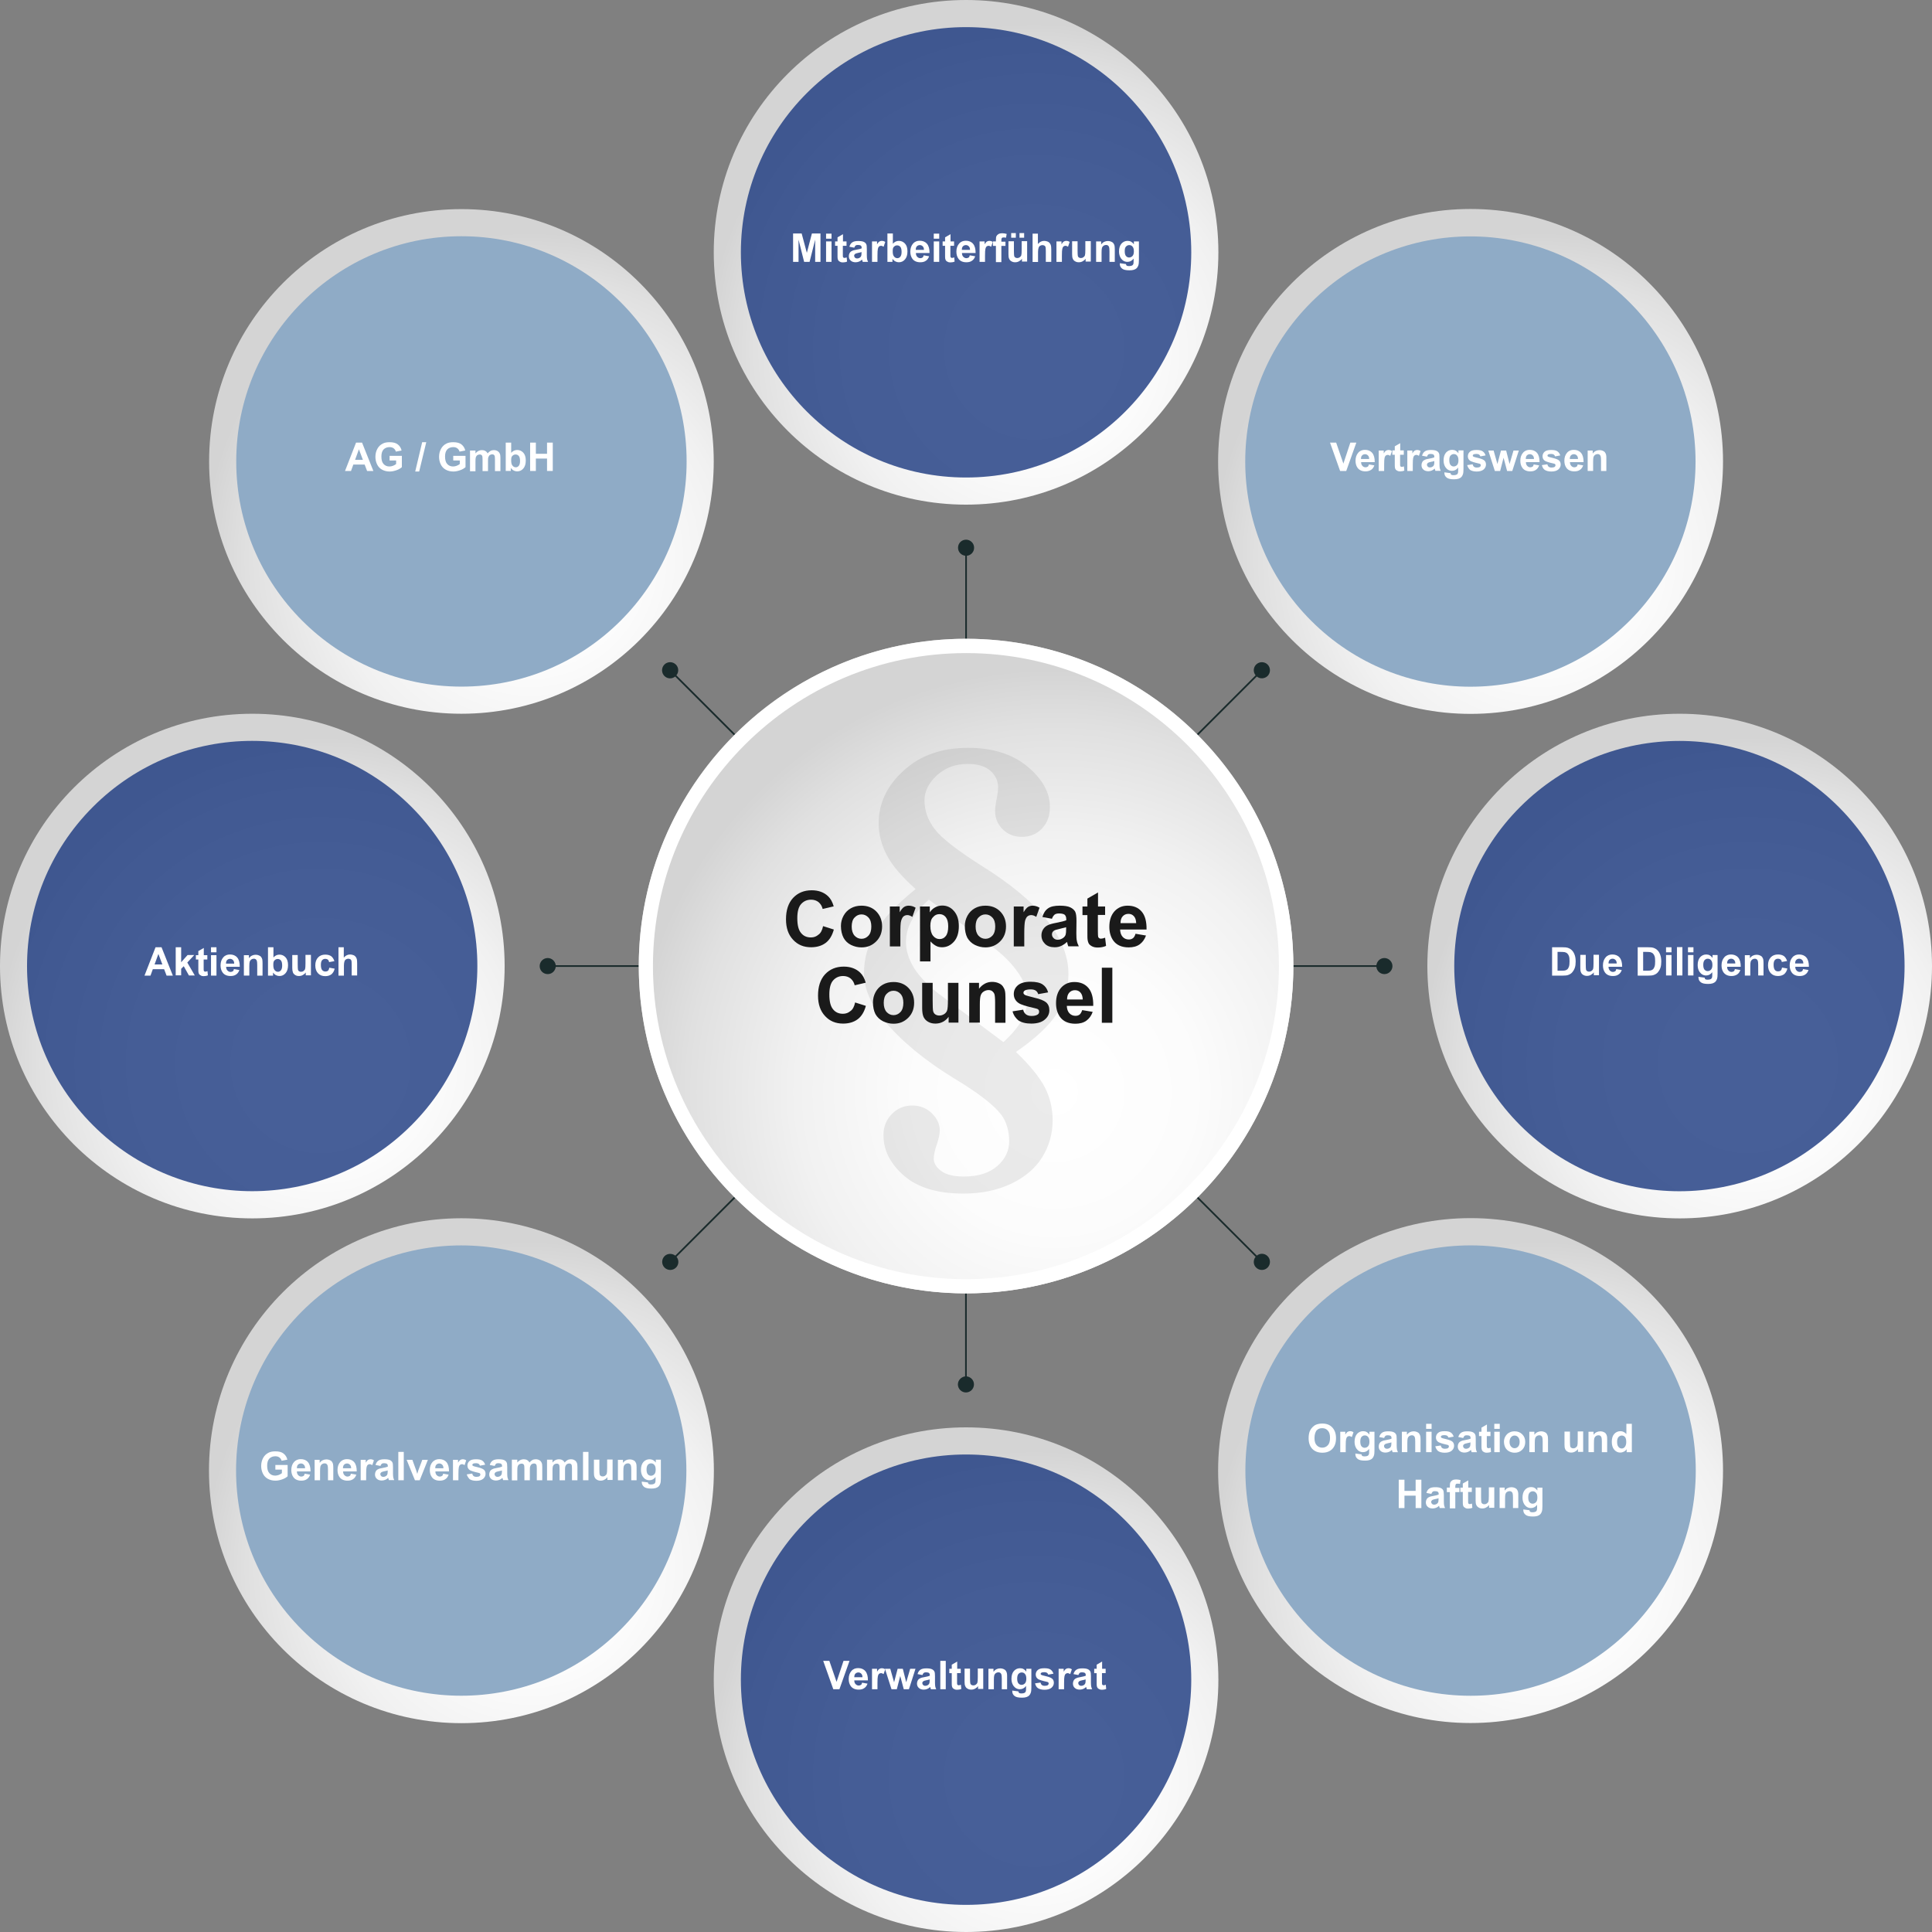
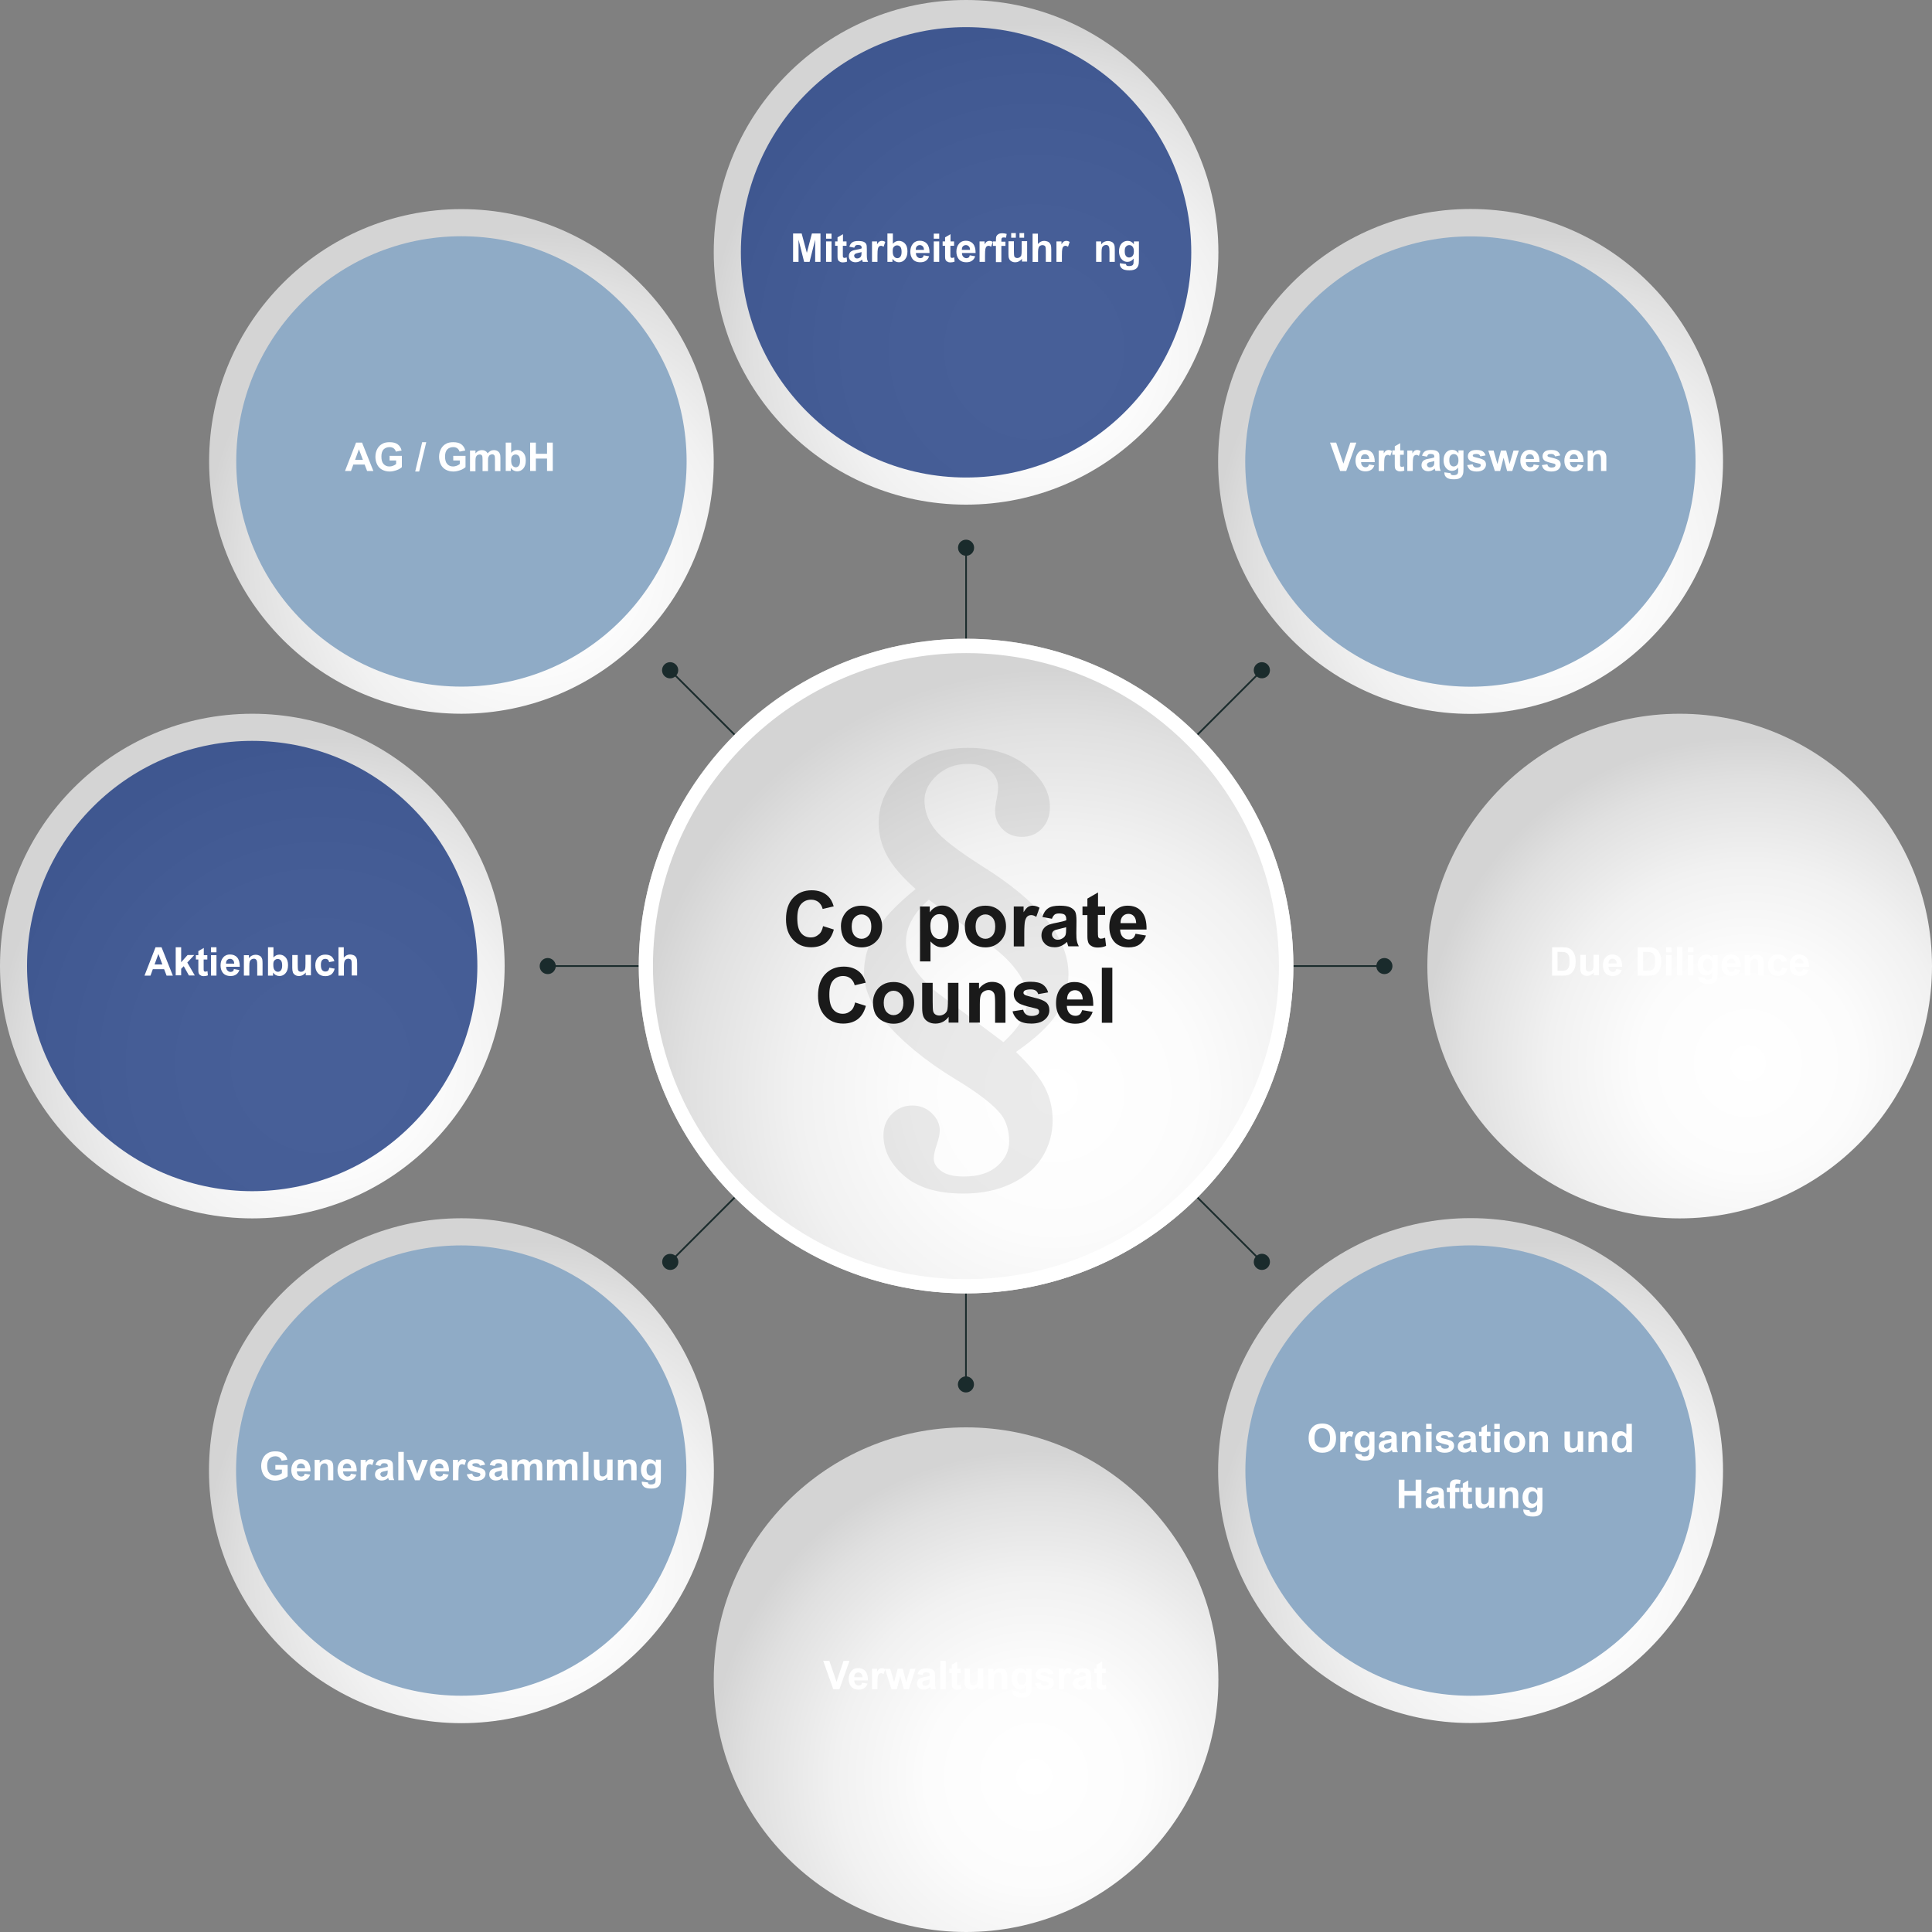
<svg xmlns="http://www.w3.org/2000/svg" version="1.1" id="Ebene_1" x="0px" y="0px" viewBox="0 0 1417.3 1417.4" style="enable-background:new 0 0 1417.3 1417.4;" xml:space="preserve">
  <rect x="0" y="0" width="1417.3" height="1417.4" fill="#808080" stroke="none" />
  <style type="text/css"> .st0{fill:#1A2B2C;} .st1{fill:url(#SVGID_1_);} .st2{opacity:0.81;fill:#1D3B80;enable-background:new ;} .st3{fill:url(#SVGID_2_);} .st4{fill:#8FABC6;} .st5{fill:url(#SVGID_3_);} .st6{fill:url(#SVGID_4_);} .st7{fill:url(#SVGID_5_);} .st8{fill:url(#SVGID_6_);} .st9{fill:url(#SVGID_7_);} .st10{fill:#FFFFFF;} .st11{fill:url(#SVGID_8_);} .st12{fill:url(#SVGID_9_);} .st13{enable-background:new ;} .st14{opacity:8.000000e-02;} .st15{fill:#1A1A1A;} </style>
  <path class="st0" d="M1015.6,714.6c3.3,0,5.9-2.7,5.9-5.9s-2.7-5.9-5.9-5.9c-3.1,0-5.5,2.3-5.9,5.3h-78.8v1.2h78.8 C1010,712.3,1012.5,714.6,1015.6,714.6z" />
  <path class="st0" d="M714.6,401.8c0-3.3-2.7-5.9-5.9-5.9c-3.3,0-5.9,2.6-5.9,5.9c0,3.1,2.3,5.5,5.3,5.9v78.8h1.2v-78.8 C712.3,407.4,714.6,404.9,714.6,401.8z" />
  <path class="st0" d="M702.7,1015.6c0,3.3,2.7,5.9,5.9,5.9c3.3,0,5.9-2.7,5.9-5.9c0-3.1-2.3-5.5-5.3-5.9v-78.8H708v78.8 C705.1,1010.1,702.7,1012.6,702.7,1015.6z" />
  <path class="st0" d="M401.8,702.8c-3.3,0-5.9,2.7-5.9,5.9c0,3.3,2.6,5.9,5.9,5.9c3.1,0,5.5-2.3,5.9-5.3h78.8v-1.2h-78.8 C407.3,705.1,404.8,702.8,401.8,702.8z" />
  <path class="st0" d="M929.9,495.9c2.3-2.3,2.3-6.1,0-8.4c-2.3-2.3-6.1-2.3-8.4,0c-2.2,2.2-2.3,5.6-0.4,7.9l-55.8,55.8l0.9,0.9 l55.8-55.8C924.3,498.2,927.7,498,929.9,495.9z" />
  <path class="st0" d="M487.5,921.5c-2.3,2.3-2.3,6.1,0,8.4c2.3,2.3,6.1,2.3,8.4,0c2.2-2.2,2.3-5.6,0.4-7.9l55.8-55.8l-0.9-0.9 l-55.8,55.8C493,919.3,489.6,919.4,487.5,921.5z" />
  <path class="st0" d="M495.8,487.5c-2.3-2.3-6.1-2.3-8.4,0c-2.3,2.3-2.3,6.1,0,8.4c2.2,2.2,5.6,2.3,7.9,0.4l55.8,55.8l0.9-0.9 l-55.8-55.8C498.1,493.1,498,489.7,495.8,487.5z" />
  <path class="st0" d="M921.5,929.9c2.3,2.3,6.1,2.3,8.4,0c2.3-2.3,2.3-6.1,0-8.4c-2.2-2.2-5.6-2.3-7.9-0.4l-55.8-55.8l-0.9,0.9 l55.8,55.8C919.2,924.3,919.3,927.8,921.5,929.9z" />
  <radialGradient id="SVGID_1_" cx="758.704" cy="1161.615" r="260.142" gradientTransform="matrix(1 0 0 -1 0 1418)" gradientUnits="userSpaceOnUse">
    <stop offset="0" style="stop-color:#FFFFFF" />
    <stop offset="0.305" style="stop-color:#FCFCFC" />
    <stop offset="0.561" style="stop-color:#F1F1F1" />
    <stop offset="0.799" style="stop-color:#E0E0E0" />
    <stop offset="0.92" style="stop-color:#D4D4D4" />
  </radialGradient>
  <circle class="st1" cx="708.7" cy="185.1" r="185.1" />
  <circle class="st2" cx="708.7" cy="185.1" r="165.2" />
  <radialGradient id="SVGID_2_" cx="1128.83" cy="267.926" r="260.142" gradientTransform="matrix(1 0 0 -1 0 1418)" gradientUnits="userSpaceOnUse">
    <stop offset="0" style="stop-color:#FFFFFF" />
    <stop offset="0.305" style="stop-color:#FCFCFC" />
    <stop offset="0.561" style="stop-color:#F1F1F1" />
    <stop offset="0.799" style="stop-color:#E0E0E0" />
    <stop offset="0.92" style="stop-color:#D4D4D4" />
  </radialGradient>
  <circle class="st3" cx="1078.8" cy="1078.8" r="185.2" />
  <ellipse class="st4" cx="1078.8" cy="1078.8" rx="165.2" ry="165.2" />
  <radialGradient id="SVGID_3_" cx="758.704" cy="114.541" r="260.142" gradientTransform="matrix(1 0 0 -1 0 1418)" gradientUnits="userSpaceOnUse">
    <stop offset="0" style="stop-color:#FFFFFF" />
    <stop offset="0.305" style="stop-color:#FCFCFC" />
    <stop offset="0.561" style="stop-color:#F1F1F1" />
    <stop offset="0.799" style="stop-color:#E0E0E0" />
    <stop offset="0.92" style="stop-color:#D4D4D4" />
  </radialGradient>
  <circle class="st5" cx="708.7" cy="1232.2" r="185.1" />
-   <circle class="st2" cx="708.7" cy="1232.2" r="165.2" />
  <radialGradient id="SVGID_4_" cx="388.525" cy="267.874" r="260.142" gradientTransform="matrix(1 0 0 -1 0 1418)" gradientUnits="userSpaceOnUse">
    <stop offset="0" style="stop-color:#FFFFFF" />
    <stop offset="0.305" style="stop-color:#FCFCFC" />
    <stop offset="0.561" style="stop-color:#F1F1F1" />
    <stop offset="0.799" style="stop-color:#E0E0E0" />
    <stop offset="0.92" style="stop-color:#D4D4D4" />
  </radialGradient>
  <circle class="st6" cx="338.5" cy="1078.9" r="185.2" />
  <ellipse transform="matrix(0.707 -0.707 0.707 0.707 -663.753 555.333)" class="st4" cx="338.5" cy="1078.9" rx="165.2" ry="165.2" />
  <radialGradient id="SVGID_5_" cx="235.193" cy="638.052" r="260.142" gradientTransform="matrix(1 0 0 -1 0 1418)" gradientUnits="userSpaceOnUse">
    <stop offset="0" style="stop-color:#FFFFFF" />
    <stop offset="0.305" style="stop-color:#FCFCFC" />
    <stop offset="0.561" style="stop-color:#F1F1F1" />
    <stop offset="0.799" style="stop-color:#E0E0E0" />
    <stop offset="0.92" style="stop-color:#D4D4D4" />
  </radialGradient>
  <circle class="st7" cx="185.1" cy="708.7" r="185.1" />
  <ellipse transform="matrix(0.707 -0.707 0.707 0.707 -446.906 338.49)" class="st2" cx="185.1" cy="708.7" rx="165.2" ry="165.2" />
  <radialGradient id="SVGID_6_" cx="388.526" cy="1008.231" r="260.142" gradientTransform="matrix(1 0 0 -1 0 1418)" gradientUnits="userSpaceOnUse">
    <stop offset="0" style="stop-color:#FFFFFF" />
    <stop offset="0.305" style="stop-color:#FCFCFC" />
    <stop offset="0.561" style="stop-color:#F1F1F1" />
    <stop offset="0.799" style="stop-color:#E0E0E0" />
    <stop offset="0.92" style="stop-color:#D4D4D4" />
  </radialGradient>
  <circle class="st8" cx="338.5" cy="338.5" r="185.1" />
  <ellipse class="st4" cx="338.5" cy="338.5" rx="165.2" ry="165.2" />
  <radialGradient id="SVGID_7_" cx="773.564" cy="616.899" r="337.392" gradientTransform="matrix(1 0 0 -1 0 1418)" gradientUnits="userSpaceOnUse">
    <stop offset="0" style="stop-color:#FFFFFF" />
    <stop offset="0.305" style="stop-color:#FCFCFC" />
    <stop offset="0.561" style="stop-color:#F1F1F1" />
    <stop offset="0.799" style="stop-color:#E0E0E0" />
    <stop offset="0.92" style="stop-color:#D4D4D4" />
  </radialGradient>
  <circle class="st9" cx="708.7" cy="708.7" r="240.1" />
  <g>
    <path class="st10" d="M708.7,948.8c-132.4,0-240.1-107.7-240.1-240.1s107.7-240.1,240.1-240.1s240.1,107.7,240.1,240.1 S841.1,948.8,708.7,948.8z M708.7,479.1C582,479.1,479,582.1,479,708.7s103,229.7,229.6,229.7s229.6-103,229.6-229.7 C938.3,582.1,835.3,479.1,708.7,479.1z" />
  </g>
  <radialGradient id="SVGID_8_" cx="1282.214" cy="638.105" r="260.142" gradientTransform="matrix(1 0 0 -1 0 1418)" gradientUnits="userSpaceOnUse">
    <stop offset="0" style="stop-color:#FFFFFF" />
    <stop offset="0.305" style="stop-color:#FCFCFC" />
    <stop offset="0.561" style="stop-color:#F1F1F1" />
    <stop offset="0.799" style="stop-color:#E0E0E0" />
    <stop offset="0.92" style="stop-color:#D4D4D4" />
  </radialGradient>
  <circle class="st11" cx="1232.2" cy="708.7" r="185.1" />
-   <ellipse transform="matrix(0.707 -0.707 0.707 0.707 -140.212 1078.83)" class="st2" cx="1232.2" cy="708.7" rx="165.2" ry="165.2" />
  <radialGradient id="SVGID_9_" cx="1128.882" cy="1008.282" r="260.142" gradientTransform="matrix(1 0 0 -1 0 1418)" gradientUnits="userSpaceOnUse">
    <stop offset="0" style="stop-color:#FFFFFF" />
    <stop offset="0.305" style="stop-color:#FCFCFC" />
    <stop offset="0.561" style="stop-color:#F1F1F1" />
    <stop offset="0.799" style="stop-color:#E0E0E0" />
    <stop offset="0.92" style="stop-color:#D4D4D4" />
  </radialGradient>
  <circle class="st12" cx="1078.8" cy="338.5" r="185.2" />
  <ellipse transform="matrix(0.707 -0.707 0.707 0.707 76.636 861.987)" class="st4" cx="1078.8" cy="338.5" rx="165.2" ry="165.2" />
  <g>
    <g class="st13">
      <path class="st10" d="M581.8,192.1v-20.8h6.3l3.8,14.2l3.7-14.2h6.3v20.8H598v-16.3l-4.1,16.3h-4l-4.1-16.3v16.3H581.8z" />
      <path class="st10" d="M606,175.1v-3.7h4v3.7H606z M606,192.1v-15h4v15H606z" />
      <path class="st10" d="M621,177.1v3.2h-2.7v6.1c0,1.2,0,1.9,0.1,2.1c0.1,0.2,0.2,0.4,0.4,0.5c0.2,0.1,0.4,0.2,0.7,0.2 c0.4,0,0.9-0.1,1.6-0.4l0.3,3.1c-0.9,0.4-2,0.6-3.1,0.6c-0.7,0-1.4-0.1-1.9-0.4c-0.6-0.2-1-0.6-1.3-0.9c-0.3-0.4-0.5-0.9-0.6-1.5 c-0.1-0.5-0.1-1.4-0.1-2.8v-6.6h-1.8v-3.2h1.8v-3l4-2.3v5.3H621z" />
      <path class="st10" d="M626.7,181.7l-3.6-0.7c0.4-1.5,1.1-2.5,2.1-3.2s2.5-1,4.4-1c1.8,0,3.1,0.2,4,0.6s1.5,1,1.8,1.6 c0.4,0.6,0.5,1.8,0.5,3.6l0,4.6c0,1.3,0.1,2.3,0.2,2.9c0.1,0.6,0.4,1.3,0.7,2h-3.9c-0.1-0.3-0.2-0.7-0.4-1.2 c-0.1-0.2-0.1-0.4-0.1-0.5c-0.7,0.7-1.4,1.2-2.2,1.5c-0.8,0.3-1.6,0.5-2.5,0.5c-1.5,0-2.8-0.4-3.7-1.3c-0.9-0.8-1.3-1.9-1.3-3.2 c0-0.8,0.2-1.6,0.6-2.3c0.4-0.7,1-1.2,1.7-1.5c0.7-0.4,1.8-0.7,3.2-0.9c1.9-0.3,3.1-0.7,3.9-1v-0.4c0-0.8-0.2-1.3-0.6-1.6 c-0.4-0.3-1.1-0.5-2.1-0.5c-0.7,0-1.3,0.1-1.7,0.4S626.9,181,626.7,181.7z M632,184.9c-0.5,0.2-1.3,0.4-2.4,0.6 c-1.1,0.2-1.8,0.5-2.2,0.7c-0.5,0.4-0.8,0.8-0.8,1.4c0,0.6,0.2,1,0.6,1.4c0.4,0.4,0.9,0.6,1.6,0.6c0.7,0,1.4-0.2,2.1-0.7 c0.5-0.4,0.8-0.8,0.9-1.3c0.1-0.3,0.2-1,0.2-1.9V184.9z" />
      <path class="st10" d="M643.7,192.1h-4v-15h3.7v2.1c0.6-1,1.2-1.7,1.7-2c0.5-0.3,1.1-0.5,1.7-0.5c0.9,0,1.8,0.2,2.6,0.8l-1.2,3.5 c-0.7-0.4-1.3-0.7-1.9-0.7c-0.6,0-1,0.2-1.4,0.5s-0.7,0.9-0.9,1.7c-0.2,0.8-0.3,2.5-0.3,5V192.1z" />
      <path class="st10" d="M651,192.1v-20.8h4v7.5c1.2-1.4,2.7-2.1,4.4-2.1c1.8,0,3.3,0.7,4.5,2s1.8,3.2,1.8,5.7c0,2.6-0.6,4.5-1.8,5.9 c-1.2,1.4-2.7,2.1-4.5,2.1c-0.9,0-1.7-0.2-2.5-0.6c-0.8-0.4-1.6-1.1-2.2-1.9v2.2H651z M654.9,184.3c0,1.6,0.2,2.7,0.7,3.5 c0.7,1.1,1.6,1.6,2.7,1.6c0.9,0,1.6-0.4,2.2-1.1c0.6-0.8,0.9-1.9,0.9-3.5c0-1.7-0.3-3-0.9-3.7s-1.4-1.1-2.4-1.1 c-1,0-1.7,0.4-2.4,1.1S654.9,182.8,654.9,184.3z" />
      <path class="st10" d="M677.6,187.3l4,0.7c-0.5,1.5-1.3,2.6-2.4,3.3c-1.1,0.8-2.5,1.1-4.1,1.1c-2.6,0-4.6-0.9-5.8-2.6 c-1-1.4-1.5-3.1-1.5-5.2c0-2.5,0.7-4.4,2-5.9s3-2.1,4.9-2.1c2.2,0,4,0.7,5.3,2.2s1.9,3.7,1.9,6.8h-10c0,1.2,0.3,2.1,1,2.8 s1.4,1,2.3,1c0.6,0,1.1-0.2,1.6-0.5S677.3,188.1,677.6,187.3z M677.8,183.3c0-1.2-0.3-2-0.9-2.6s-1.3-0.9-2.1-0.9 c-0.9,0-1.6,0.3-2.2,0.9s-0.8,1.5-0.8,2.6H677.8z" />
      <path class="st10" d="M685,175.1v-3.7h4v3.7H685z M685,192.1v-15h4v15H685z" />
      <path class="st10" d="M699.9,177.1v3.2h-2.7v6.1c0,1.2,0,1.9,0.1,2.1c0.1,0.2,0.2,0.4,0.4,0.5c0.2,0.1,0.4,0.2,0.7,0.2 c0.4,0,0.9-0.1,1.6-0.4l0.3,3.1c-0.9,0.4-2,0.6-3.1,0.6c-0.7,0-1.4-0.1-1.9-0.4c-0.6-0.2-1-0.6-1.3-0.9c-0.3-0.4-0.5-0.9-0.6-1.5 c-0.1-0.5-0.1-1.4-0.1-2.8v-6.6h-1.8v-3.2h1.8v-3l4-2.3v5.3H699.9z" />
      <path class="st10" d="M711.4,187.3l4,0.7c-0.5,1.5-1.3,2.6-2.4,3.3c-1.1,0.8-2.5,1.1-4.1,1.1c-2.6,0-4.6-0.9-5.8-2.6 c-1-1.4-1.5-3.1-1.5-5.2c0-2.5,0.7-4.4,2-5.9s3-2.1,4.9-2.1c2.2,0,4,0.7,5.3,2.2c1.3,1.5,1.9,3.7,1.9,6.8h-10c0,1.2,0.3,2.1,1,2.8 s1.4,1,2.3,1c0.6,0,1.1-0.2,1.6-0.5S711.2,188.1,711.4,187.3z M711.6,183.3c0-1.2-0.3-2-0.9-2.6s-1.3-0.9-2.1-0.9 c-0.9,0-1.6,0.3-2.2,0.9s-0.8,1.5-0.8,2.6H711.6z" />
      <path class="st10" d="M722.6,192.1h-4v-15h3.7v2.1c0.6-1,1.2-1.7,1.7-2c0.5-0.3,1.1-0.5,1.7-0.5c0.9,0,1.8,0.2,2.6,0.8l-1.2,3.5 c-0.7-0.4-1.3-0.7-1.9-0.7c-0.6,0-1,0.2-1.4,0.5c-0.4,0.3-0.7,0.9-0.9,1.7s-0.3,2.5-0.3,5V192.1z" />
      <path class="st10" d="M728.4,177.1h2.2V176c0-1.3,0.1-2.2,0.4-2.8c0.3-0.6,0.8-1.1,1.5-1.5c0.7-0.4,1.6-0.6,2.7-0.6 c1.1,0,2.2,0.2,3.3,0.5l-0.5,2.8c-0.6-0.2-1.2-0.2-1.8-0.2c-0.6,0-1,0.1-1.2,0.4c-0.3,0.3-0.4,0.8-0.4,1.6v1.1h3v3.1h-3v11.9h-4 v-11.9h-2.2V177.1z" />
      <path class="st10" d="M749.7,192.1v-2.3c-0.5,0.8-1.3,1.4-2.2,1.9c-0.9,0.5-1.8,0.7-2.8,0.7c-1,0-1.9-0.2-2.7-0.7 c-0.8-0.4-1.4-1.1-1.7-1.9c-0.4-0.8-0.5-1.9-0.5-3.3v-9.5h4v6.9c0,2.1,0.1,3.4,0.2,3.9c0.1,0.5,0.4,0.9,0.8,1.1 c0.4,0.3,0.9,0.4,1.5,0.4c0.7,0,1.3-0.2,1.8-0.6s0.9-0.8,1.1-1.4c0.2-0.6,0.3-1.9,0.3-4.1v-6.3h4v15H749.7z M741.8,174.4V171h3.4 v3.4H741.8z M747.9,174.4V171h3.4v3.4H747.9z" />
      <path class="st10" d="M761.4,171.4v7.6c1.3-1.5,2.8-2.3,4.6-2.3c0.9,0,1.7,0.2,2.5,0.5s1.3,0.8,1.7,1.3c0.4,0.5,0.6,1.1,0.8,1.8 c0.1,0.6,0.2,1.6,0.2,3v8.8h-4v-7.9c0-1.6-0.1-2.6-0.2-3c-0.2-0.4-0.4-0.8-0.8-1c-0.4-0.2-0.9-0.4-1.4-0.4c-0.7,0-1.3,0.2-1.8,0.5 c-0.5,0.3-0.9,0.8-1.1,1.5c-0.2,0.6-0.4,1.6-0.4,2.9v7.5h-4v-20.8H761.4z" />
      <path class="st10" d="M779,192.1h-4v-15h3.7v2.1c0.6-1,1.2-1.7,1.7-2s1.1-0.5,1.7-0.5c0.9,0,1.8,0.2,2.6,0.8l-1.2,3.5 c-0.7-0.4-1.3-0.7-1.9-0.7c-0.6,0-1,0.2-1.4,0.5c-0.4,0.3-0.7,0.9-0.9,1.7c-0.2,0.8-0.3,2.5-0.3,5V192.1z" />
-       <path class="st10" d="M796.4,192.1v-2.3c-0.5,0.8-1.3,1.4-2.2,1.9c-0.9,0.5-1.8,0.7-2.8,0.7c-1,0-1.9-0.2-2.7-0.7 c-0.8-0.4-1.4-1.1-1.7-1.9c-0.4-0.8-0.5-1.9-0.5-3.3v-9.5h4v6.9c0,2.1,0.1,3.4,0.2,3.9s0.4,0.9,0.8,1.1c0.4,0.3,0.9,0.4,1.5,0.4 c0.7,0,1.3-0.2,1.8-0.6s0.9-0.8,1.1-1.4c0.2-0.6,0.3-1.9,0.3-4.1v-6.3h4v15H796.4z" />
      <path class="st10" d="M817.9,192.1h-4v-7.7c0-1.6-0.1-2.7-0.3-3.2s-0.4-0.8-0.8-1.1c-0.4-0.3-0.8-0.4-1.4-0.4 c-0.7,0-1.3,0.2-1.9,0.6c-0.5,0.4-0.9,0.9-1.1,1.5c-0.2,0.6-0.3,1.8-0.3,3.5v6.8h-4v-15h3.7v2.2c1.3-1.7,3-2.5,5-2.5 c0.9,0,1.7,0.2,2.4,0.5c0.7,0.3,1.3,0.7,1.6,1.2c0.4,0.5,0.6,1,0.8,1.7c0.1,0.6,0.2,1.5,0.2,2.7V192.1z" />
      <path class="st10" d="M821.5,193.1l4.5,0.6c0.1,0.5,0.2,0.9,0.5,1.1c0.4,0.3,1,0.4,1.8,0.4c1,0,1.8-0.2,2.3-0.5 c0.3-0.2,0.6-0.5,0.8-1c0.1-0.3,0.2-0.9,0.2-1.8v-2.2c-1.2,1.6-2.7,2.4-4.5,2.4c-2,0-3.6-0.9-4.8-2.6c-0.9-1.4-1.4-3-1.4-5 c0-2.5,0.6-4.4,1.8-5.8c1.2-1.3,2.7-2,4.5-2c1.9,0,3.4,0.8,4.6,2.5v-2.1h3.7v13.5c0,1.8-0.1,3.1-0.4,4c-0.3,0.9-0.7,1.6-1.2,2.1 c-0.5,0.5-1.2,0.9-2.1,1.2c-0.9,0.3-2,0.4-3.3,0.4c-2.5,0-4.4-0.4-5.4-1.3c-1.1-0.9-1.6-2-1.6-3.3 C821.5,193.5,821.5,193.3,821.5,193.1z M825.1,184.3c0,1.6,0.3,2.8,0.9,3.5s1.4,1.1,2.3,1.1c1,0,1.8-0.4,2.5-1.1 c0.7-0.8,1-1.9,1-3.4c0-1.6-0.3-2.7-1-3.5c-0.6-0.8-1.5-1.1-2.4-1.1c-1,0-1.7,0.4-2.4,1.1S825.1,182.8,825.1,184.3z" />
    </g>
  </g>
  <g>
    <g class="st13">
      <path class="st10" d="M983.1,345.5l-7.4-20.8h4.5l5.3,15.4l5.1-15.4h4.4l-7.4,20.8H983.1z" />
      <path class="st10" d="M1004.2,340.7l4,0.7c-0.5,1.5-1.3,2.6-2.4,3.3s-2.5,1.1-4.1,1.1c-2.6,0-4.5-0.9-5.8-2.6 c-1-1.4-1.5-3.1-1.5-5.2c0-2.5,0.7-4.4,2-5.9s3-2.1,4.9-2.1c2.2,0,4,0.7,5.3,2.2c1.3,1.5,1.9,3.7,1.9,6.8h-10c0,1.2,0.3,2.1,1,2.8 c0.6,0.7,1.4,1,2.3,1c0.6,0,1.1-0.2,1.6-0.5S1004,341.4,1004.2,340.7z M1004.4,336.7c0-1.2-0.3-2-0.9-2.6s-1.3-0.9-2.1-0.9 c-0.9,0-1.6,0.3-2.2,0.9s-0.8,1.5-0.8,2.6H1004.4z" />
      <path class="st10" d="M1015.4,345.5h-4v-15h3.7v2.1c0.6-1,1.2-1.7,1.7-2s1.1-0.5,1.7-0.5c0.9,0,1.8,0.2,2.6,0.8l-1.2,3.5 c-0.7-0.4-1.3-0.7-1.9-0.7c-0.6,0-1,0.2-1.4,0.5c-0.4,0.3-0.7,0.9-0.9,1.7c-0.2,0.8-0.3,2.5-0.3,5V345.5z" />
      <path class="st10" d="M1029.8,330.4v3.2h-2.7v6.1c0,1.2,0,1.9,0.1,2.1s0.2,0.4,0.4,0.5c0.2,0.1,0.4,0.2,0.7,0.2 c0.4,0,0.9-0.1,1.6-0.4l0.3,3.1c-0.9,0.4-2,0.6-3.1,0.6c-0.7,0-1.4-0.1-1.9-0.4c-0.6-0.2-1-0.6-1.3-0.9c-0.3-0.4-0.5-0.9-0.6-1.5 c-0.1-0.5-0.1-1.4-0.1-2.8v-6.6h-1.8v-3.2h1.8v-3l4-2.3v5.3H1029.8z" />
      <path class="st10" d="M1036.4,345.5h-4v-15h3.7v2.1c0.6-1,1.2-1.7,1.7-2c0.5-0.3,1.1-0.5,1.7-0.5c0.9,0,1.8,0.2,2.6,0.8l-1.2,3.5 c-0.7-0.4-1.3-0.7-1.9-0.7c-0.6,0-1,0.2-1.4,0.5c-0.4,0.3-0.7,0.9-0.9,1.7s-0.3,2.5-0.3,5V345.5z" />
      <path class="st10" d="M1046.8,335l-3.6-0.7c0.4-1.5,1.1-2.5,2.1-3.2s2.5-1,4.4-1c1.8,0,3.1,0.2,4,0.6c0.9,0.4,1.5,1,1.8,1.6 c0.4,0.6,0.5,1.8,0.5,3.6l0,4.6c0,1.3,0.1,2.3,0.2,2.9c0.1,0.6,0.4,1.3,0.7,2h-3.9c-0.1-0.3-0.2-0.7-0.4-1.2 c-0.1-0.2-0.1-0.4-0.1-0.5c-0.7,0.7-1.4,1.2-2.2,1.5c-0.8,0.3-1.6,0.5-2.5,0.5c-1.5,0-2.8-0.4-3.7-1.3c-0.9-0.8-1.3-1.9-1.3-3.2 c0-0.8,0.2-1.6,0.6-2.3c0.4-0.7,1-1.2,1.7-1.5c0.7-0.4,1.8-0.7,3.2-0.9c1.9-0.3,3.1-0.7,3.9-1v-0.4c0-0.8-0.2-1.3-0.6-1.6 c-0.4-0.3-1.1-0.5-2.1-0.5c-0.7,0-1.3,0.1-1.7,0.4S1047.1,334.3,1046.8,335z M1052.2,338.2c-0.5,0.2-1.3,0.4-2.4,0.6 c-1.1,0.2-1.8,0.5-2.2,0.7c-0.5,0.4-0.8,0.8-0.8,1.4c0,0.6,0.2,1,0.6,1.4c0.4,0.4,0.9,0.6,1.6,0.6c0.7,0,1.4-0.2,2.1-0.7 c0.5-0.4,0.8-0.8,0.9-1.3c0.1-0.3,0.2-1,0.2-1.9V338.2z" />
      <path class="st10" d="M1059.6,346.5l4.5,0.6c0.1,0.5,0.2,0.9,0.5,1.1c0.4,0.3,1,0.4,1.8,0.4c1,0,1.8-0.2,2.3-0.5 c0.3-0.2,0.6-0.5,0.8-1c0.1-0.3,0.2-0.9,0.2-1.8V343c-1.2,1.6-2.7,2.4-4.5,2.4c-2,0-3.6-0.9-4.8-2.6c-0.9-1.4-1.4-3-1.4-5 c0-2.5,0.6-4.4,1.8-5.8c1.2-1.3,2.7-2,4.5-2c1.9,0,3.4,0.8,4.6,2.5v-2.1h3.7v13.5c0,1.8-0.1,3.1-0.4,4c-0.3,0.9-0.7,1.6-1.2,2.1 c-0.5,0.5-1.2,0.9-2.1,1.2c-0.9,0.3-2,0.4-3.3,0.4c-2.5,0-4.4-0.4-5.4-1.3c-1.1-0.9-1.6-2-1.6-3.3 C1059.6,346.8,1059.6,346.6,1059.6,346.5z M1063.2,337.6c0,1.6,0.3,2.8,0.9,3.5s1.4,1.1,2.3,1.1c1,0,1.8-0.4,2.5-1.1 c0.7-0.8,1-1.9,1-3.4c0-1.6-0.3-2.7-1-3.5c-0.6-0.8-1.5-1.1-2.4-1.1c-1,0-1.7,0.4-2.4,1.1S1063.2,336.1,1063.2,337.6z" />
      <path class="st10" d="M1076.3,341.2l4-0.6c0.2,0.8,0.5,1.4,1,1.8c0.5,0.4,1.2,0.6,2.2,0.6c1,0,1.8-0.2,2.3-0.6 c0.3-0.3,0.5-0.6,0.5-1.1c0-0.3-0.1-0.6-0.3-0.8c-0.2-0.2-0.6-0.4-1.3-0.5c-3.2-0.7-5.2-1.4-6.1-1.9c-1.2-0.8-1.8-1.9-1.8-3.4 c0-1.3,0.5-2.4,1.5-3.3c1-0.9,2.6-1.3,4.8-1.3c2.1,0,3.6,0.3,4.6,1c1,0.7,1.7,1.7,2.1,3l-3.8,0.7c-0.2-0.6-0.5-1-0.9-1.3 c-0.4-0.3-1.1-0.5-1.9-0.5c-1,0-1.8,0.1-2.3,0.4c-0.3,0.2-0.5,0.5-0.5,0.8c0,0.3,0.1,0.5,0.4,0.7c0.4,0.3,1.6,0.6,3.7,1.1 s3.6,1.1,4.4,1.8c0.8,0.7,1.2,1.7,1.2,3c0,1.4-0.6,2.6-1.7,3.6c-1.2,1-2.9,1.5-5.1,1.5c-2,0-3.7-0.4-4.9-1.2 C1077.4,343.7,1076.7,342.6,1076.3,341.2z" />
      <path class="st10" d="M1096.6,345.5l-4.8-15h3.9l2.8,9.9l2.6-9.9h3.8l2.5,9.9l2.9-9.9h3.9l-4.8,15h-3.8l-2.6-9.7l-2.5,9.7H1096.6z " />
      <path class="st10" d="M1125.1,340.7l4,0.7c-0.5,1.5-1.3,2.6-2.4,3.3c-1.1,0.8-2.5,1.1-4.1,1.1c-2.6,0-4.6-0.9-5.8-2.6 c-1-1.4-1.5-3.1-1.5-5.2c0-2.5,0.7-4.4,2-5.9s3-2.1,4.9-2.1c2.2,0,4,0.7,5.3,2.2c1.3,1.5,1.9,3.7,1.9,6.8h-10c0,1.2,0.3,2.1,1,2.8 c0.6,0.7,1.4,1,2.3,1c0.6,0,1.1-0.2,1.6-0.5S1124.9,341.4,1125.1,340.7z M1125.3,336.7c0-1.2-0.3-2-0.9-2.6s-1.3-0.9-2.1-0.9 c-0.9,0-1.6,0.3-2.2,0.9s-0.8,1.5-0.8,2.6H1125.3z" />
      <path class="st10" d="M1131.1,341.2l4-0.6c0.2,0.8,0.5,1.4,1,1.8c0.5,0.4,1.2,0.6,2.2,0.6c1,0,1.8-0.2,2.3-0.6 c0.3-0.3,0.5-0.6,0.5-1.1c0-0.3-0.1-0.6-0.3-0.8c-0.2-0.2-0.6-0.4-1.3-0.5c-3.2-0.7-5.2-1.4-6.1-1.9c-1.2-0.8-1.8-1.9-1.8-3.4 c0-1.3,0.5-2.4,1.5-3.3c1-0.9,2.6-1.3,4.8-1.3c2.1,0,3.6,0.3,4.6,1c1,0.7,1.7,1.7,2.1,3l-3.8,0.7c-0.2-0.6-0.5-1-0.9-1.3 c-0.4-0.3-1.1-0.5-1.9-0.5c-1,0-1.8,0.1-2.3,0.4c-0.3,0.2-0.5,0.5-0.5,0.8c0,0.3,0.1,0.5,0.4,0.7c0.4,0.3,1.6,0.6,3.7,1.1 c2.1,0.5,3.6,1.1,4.4,1.8c0.8,0.7,1.2,1.7,1.2,3c0,1.4-0.6,2.6-1.7,3.6c-1.2,1-2.9,1.5-5.1,1.5c-2,0-3.7-0.4-4.9-1.2 S1131.5,342.6,1131.1,341.2z" />
      <path class="st10" d="M1157.4,340.7l4,0.7c-0.5,1.5-1.3,2.6-2.4,3.3c-1.1,0.8-2.5,1.1-4.1,1.1c-2.6,0-4.6-0.9-5.8-2.6 c-1-1.4-1.5-3.1-1.5-5.2c0-2.5,0.7-4.4,2-5.9s3-2.1,4.9-2.1c2.2,0,4,0.7,5.3,2.2c1.3,1.5,1.9,3.7,1.9,6.8h-10c0,1.2,0.3,2.1,1,2.8 c0.6,0.7,1.4,1,2.3,1c0.6,0,1.1-0.2,1.6-0.5S1157.1,341.4,1157.4,340.7z M1157.6,336.7c0-1.2-0.3-2-0.9-2.6s-1.3-0.9-2.1-0.9 c-0.9,0-1.6,0.3-2.2,0.9s-0.8,1.5-0.8,2.6H1157.6z" />
      <path class="st10" d="M1178.5,345.5h-4v-7.7c0-1.6-0.1-2.7-0.3-3.2s-0.4-0.8-0.8-1.1c-0.4-0.3-0.8-0.4-1.4-0.4 c-0.7,0-1.3,0.2-1.9,0.6c-0.5,0.4-0.9,0.9-1.1,1.5s-0.3,1.8-0.3,3.5v6.8h-4v-15h3.7v2.2c1.3-1.7,3-2.5,5-2.5 c0.9,0,1.7,0.2,2.4,0.5c0.7,0.3,1.3,0.7,1.6,1.2c0.4,0.5,0.6,1,0.8,1.7s0.2,1.5,0.2,2.7V345.5z" />
    </g>
  </g>
  <g>
    <g class="st13">
      <path class="st10" d="M202,1078.2v-3.5h9v8.3c-0.9,0.8-2.1,1.6-3.8,2.2c-1.7,0.6-3.4,1-5.1,1c-2.2,0-4.1-0.5-5.7-1.4 c-1.6-0.9-2.8-2.2-3.6-3.9c-0.8-1.7-1.2-3.5-1.2-5.5c0-2.2,0.5-4.1,1.4-5.8s2.2-3,4-3.9c1.3-0.7,3-1,5-1c2.6,0,4.6,0.5,6,1.6 c1.4,1.1,2.4,2.6,2.8,4.5l-4.2,0.8c-0.3-1-0.8-1.8-1.6-2.4c-0.8-0.6-1.8-0.9-3-0.9c-1.8,0-3.3,0.6-4.4,1.7 c-1.1,1.2-1.6,2.9-1.6,5.2c0,2.5,0.5,4.3,1.6,5.5s2.5,1.8,4.3,1.8c0.9,0,1.8-0.2,2.6-0.5c0.9-0.3,1.6-0.8,2.3-1.3v-2.6H202z" />
      <path class="st10" d="M223.5,1081.1l4,0.7c-0.5,1.5-1.3,2.6-2.4,3.3c-1.1,0.8-2.5,1.1-4.1,1.1c-2.6,0-4.6-0.9-5.8-2.6 c-1-1.4-1.5-3.1-1.5-5.2c0-2.5,0.7-4.4,2-5.9c1.3-1.4,3-2.1,4.9-2.1c2.2,0,4,0.7,5.3,2.2c1.3,1.5,1.9,3.7,1.9,6.8h-10 c0,1.2,0.3,2.1,1,2.8s1.4,1,2.3,1c0.6,0,1.1-0.2,1.6-0.5S223.3,1081.8,223.5,1081.1z M223.8,1077.1c0-1.2-0.3-2-0.9-2.6 s-1.3-0.9-2.1-0.9c-0.9,0-1.6,0.3-2.2,0.9s-0.8,1.5-0.8,2.6H223.8z" />
      <path class="st10" d="M244.6,1085.9h-4v-7.7c0-1.6-0.1-2.7-0.3-3.2s-0.4-0.8-0.8-1.1c-0.4-0.3-0.8-0.4-1.4-0.4 c-0.7,0-1.3,0.2-1.9,0.6c-0.5,0.4-0.9,0.9-1.1,1.5c-0.2,0.6-0.3,1.8-0.3,3.5v6.8h-4v-15h3.7v2.2c1.3-1.7,3-2.5,5-2.5 c0.9,0,1.7,0.2,2.4,0.5s1.3,0.7,1.6,1.2c0.4,0.5,0.6,1,0.8,1.7c0.1,0.6,0.2,1.5,0.2,2.7V1085.9z" />
      <path class="st10" d="M257.4,1081.1l4,0.7c-0.5,1.5-1.3,2.6-2.4,3.3c-1.1,0.8-2.5,1.1-4.1,1.1c-2.6,0-4.6-0.9-5.8-2.6 c-1-1.4-1.5-3.1-1.5-5.2c0-2.5,0.7-4.4,2-5.9c1.3-1.4,3-2.1,4.9-2.1c2.2,0,4,0.7,5.3,2.2c1.3,1.5,1.9,3.7,1.9,6.8h-10 c0,1.2,0.3,2.1,1,2.8s1.4,1,2.3,1c0.6,0,1.1-0.2,1.6-0.5S257.2,1081.8,257.4,1081.1z M257.6,1077.1c0-1.2-0.3-2-0.9-2.6 s-1.3-0.9-2.1-0.9c-0.9,0-1.6,0.3-2.2,0.9s-0.8,1.5-0.8,2.6H257.6z" />
      <path class="st10" d="M268.6,1085.9h-4v-15h3.7v2.1c0.6-1,1.2-1.7,1.7-2c0.5-0.3,1.1-0.5,1.7-0.5c0.9,0,1.8,0.2,2.6,0.8l-1.2,3.5 c-0.7-0.4-1.3-0.7-1.9-0.7c-0.6,0-1,0.2-1.4,0.5s-0.7,0.9-0.9,1.7c-0.2,0.8-0.3,2.5-0.3,5V1085.9z" />
      <path class="st10" d="M279.1,1075.4l-3.6-0.7c0.4-1.5,1.1-2.5,2.1-3.2c1-0.7,2.5-1,4.4-1c1.8,0,3.1,0.2,4,0.6s1.5,1,1.8,1.6 c0.4,0.6,0.5,1.8,0.5,3.6l0,4.6c0,1.3,0.1,2.3,0.2,2.9c0.1,0.6,0.4,1.3,0.7,2h-3.9c-0.1-0.3-0.2-0.7-0.4-1.2 c-0.1-0.2-0.1-0.4-0.1-0.5c-0.7,0.7-1.4,1.2-2.2,1.5c-0.8,0.3-1.6,0.5-2.5,0.5c-1.5,0-2.8-0.4-3.7-1.3c-0.9-0.8-1.3-1.9-1.3-3.2 c0-0.8,0.2-1.6,0.6-2.3s1-1.2,1.7-1.5c0.7-0.4,1.8-0.7,3.2-0.9c1.9-0.3,3.1-0.7,3.9-1v-0.4c0-0.8-0.2-1.3-0.6-1.6 c-0.4-0.3-1.1-0.5-2.1-0.5c-0.7,0-1.3,0.1-1.7,0.4C279.6,1074.2,279.3,1074.7,279.1,1075.4z M284.4,1078.7 c-0.5,0.2-1.3,0.4-2.4,0.6c-1.1,0.2-1.8,0.5-2.2,0.7c-0.5,0.4-0.8,0.8-0.8,1.4c0,0.6,0.2,1,0.6,1.4s0.9,0.6,1.6,0.6 c0.7,0,1.4-0.2,2.1-0.7c0.5-0.4,0.8-0.8,0.9-1.3c0.1-0.3,0.2-1,0.2-1.9V1078.7z" />
      <path class="st10" d="M292.2,1085.9v-20.8h4v20.8H292.2z" />
      <path class="st10" d="M304.4,1085.9l-6.1-15h4.2l2.8,7.7l0.8,2.6c0.2-0.7,0.4-1.1,0.4-1.3c0.1-0.4,0.3-0.8,0.4-1.3l2.9-7.7h4.1 l-6,15H304.4z" />
      <path class="st10" d="M325.1,1081.1l4,0.7c-0.5,1.5-1.3,2.6-2.4,3.3c-1.1,0.8-2.5,1.1-4.1,1.1c-2.6,0-4.6-0.9-5.8-2.6 c-1-1.4-1.5-3.1-1.5-5.2c0-2.5,0.7-4.4,2-5.9c1.3-1.4,3-2.1,4.9-2.1c2.2,0,4,0.7,5.3,2.2c1.3,1.5,1.9,3.7,1.9,6.8h-10 c0,1.2,0.3,2.1,1,2.8s1.4,1,2.3,1c0.6,0,1.1-0.2,1.6-0.5S324.9,1081.8,325.1,1081.1z M325.3,1077.1c0-1.2-0.3-2-0.9-2.6 s-1.3-0.9-2.1-0.9c-0.9,0-1.6,0.3-2.2,0.9s-0.8,1.5-0.8,2.6H325.3z" />
      <path class="st10" d="M336.3,1085.9h-4v-15h3.7v2.1c0.6-1,1.2-1.7,1.7-2c0.5-0.3,1.1-0.5,1.7-0.5c0.9,0,1.8,0.2,2.6,0.8l-1.2,3.5 c-0.7-0.4-1.3-0.7-1.9-0.7c-0.6,0-1,0.2-1.4,0.5s-0.7,0.9-0.9,1.7c-0.2,0.8-0.3,2.5-0.3,5V1085.9z" />
      <path class="st10" d="M342.4,1081.6l4-0.6c0.2,0.8,0.5,1.4,1,1.8c0.5,0.4,1.2,0.6,2.2,0.6c1,0,1.8-0.2,2.3-0.6 c0.3-0.3,0.5-0.6,0.5-1.1c0-0.3-0.1-0.6-0.3-0.8c-0.2-0.2-0.6-0.4-1.3-0.5c-3.2-0.7-5.2-1.4-6.1-1.9c-1.2-0.8-1.8-1.9-1.8-3.4 c0-1.3,0.5-2.4,1.5-3.3c1-0.9,2.6-1.3,4.8-1.3c2.1,0,3.6,0.3,4.6,1c1,0.7,1.7,1.7,2.1,3l-3.8,0.7c-0.2-0.6-0.5-1-0.9-1.3 c-0.4-0.3-1.1-0.5-1.9-0.5c-1,0-1.8,0.1-2.3,0.4c-0.3,0.2-0.5,0.5-0.5,0.8c0,0.3,0.1,0.5,0.4,0.7c0.4,0.3,1.6,0.6,3.7,1.1 c2.1,0.5,3.6,1.1,4.4,1.8c0.8,0.7,1.2,1.7,1.2,3c0,1.4-0.6,2.6-1.7,3.6c-1.2,1-2.9,1.5-5.1,1.5c-2,0-3.7-0.4-4.9-1.2 C343.6,1084.1,342.8,1083,342.4,1081.6z" />
      <path class="st10" d="M362.9,1075.4l-3.6-0.7c0.4-1.5,1.1-2.5,2.1-3.2c1-0.7,2.5-1,4.4-1c1.8,0,3.1,0.2,4,0.6s1.5,1,1.8,1.6 c0.4,0.6,0.5,1.8,0.5,3.6l0,4.6c0,1.3,0.1,2.3,0.2,2.9c0.1,0.6,0.4,1.3,0.7,2h-3.9c-0.1-0.3-0.2-0.7-0.4-1.2 c-0.1-0.2-0.1-0.4-0.1-0.5c-0.7,0.7-1.4,1.2-2.2,1.5c-0.8,0.3-1.6,0.5-2.5,0.5c-1.5,0-2.8-0.4-3.7-1.3c-0.9-0.8-1.3-1.9-1.3-3.2 c0-0.8,0.2-1.6,0.6-2.3s1-1.2,1.7-1.5c0.7-0.4,1.8-0.7,3.2-0.9c1.9-0.3,3.1-0.7,3.9-1v-0.4c0-0.8-0.2-1.3-0.6-1.6 c-0.4-0.3-1.1-0.5-2.1-0.5c-0.7,0-1.3,0.1-1.7,0.4C363.5,1074.2,363.2,1074.7,362.9,1075.4z M368.2,1078.7 c-0.5,0.2-1.3,0.4-2.4,0.6c-1.1,0.2-1.8,0.5-2.2,0.7c-0.5,0.4-0.8,0.8-0.8,1.4c0,0.6,0.2,1,0.6,1.4s0.9,0.6,1.6,0.6 c0.7,0,1.4-0.2,2.1-0.7c0.5-0.4,0.8-0.8,0.9-1.3c0.1-0.3,0.2-1,0.2-1.9V1078.7z" />
      <path class="st10" d="M375.8,1070.8h3.7v2.1c1.3-1.6,2.9-2.4,4.7-2.4c1,0,1.8,0.2,2.5,0.6s1.3,1,1.7,1.8c0.7-0.8,1.4-1.4,2.1-1.8 s1.6-0.6,2.4-0.6c1.1,0,2,0.2,2.8,0.7c0.8,0.4,1.3,1.1,1.7,2c0.3,0.6,0.4,1.7,0.4,3.1v9.6h-4v-8.6c0-1.5-0.1-2.5-0.4-2.9 c-0.4-0.6-0.9-0.8-1.7-0.8c-0.6,0-1.1,0.2-1.6,0.5s-0.8,0.8-1.1,1.5s-0.3,1.7-0.3,3.1v7.2h-4v-8.2c0-1.5-0.1-2.4-0.2-2.8 c-0.1-0.4-0.4-0.7-0.7-0.9c-0.3-0.2-0.7-0.3-1.2-0.3c-0.6,0-1.2,0.2-1.7,0.5s-0.8,0.8-1.1,1.4c-0.2,0.6-0.3,1.7-0.3,3.1v7.3h-4 V1070.8z" />
      <path class="st10" d="M401.6,1070.8h3.7v2.1c1.3-1.6,2.9-2.4,4.7-2.4c1,0,1.8,0.2,2.5,0.6s1.3,1,1.7,1.8c0.7-0.8,1.4-1.4,2.1-1.8 s1.6-0.6,2.4-0.6c1.1,0,2,0.2,2.8,0.7c0.8,0.4,1.3,1.1,1.7,2c0.3,0.6,0.4,1.7,0.4,3.1v9.6h-4v-8.6c0-1.5-0.1-2.5-0.4-2.9 c-0.4-0.6-0.9-0.8-1.7-0.8c-0.6,0-1.1,0.2-1.6,0.5s-0.8,0.8-1.1,1.5s-0.3,1.7-0.3,3.1v7.2h-4v-8.2c0-1.5-0.1-2.4-0.2-2.8 c-0.1-0.4-0.4-0.7-0.7-0.9c-0.3-0.2-0.7-0.3-1.2-0.3c-0.6,0-1.2,0.2-1.7,0.5s-0.8,0.8-1.1,1.4c-0.2,0.6-0.3,1.7-0.3,3.1v7.3h-4 V1070.8z" />
      <path class="st10" d="M427.7,1085.9v-20.8h4v20.8H427.7z" />
      <path class="st10" d="M445.6,1085.9v-2.3c-0.5,0.8-1.3,1.4-2.2,1.9c-0.9,0.5-1.8,0.7-2.8,0.7c-1,0-1.9-0.2-2.7-0.7 c-0.8-0.4-1.4-1.1-1.7-1.9c-0.4-0.8-0.5-1.9-0.5-3.3v-9.5h4v6.9c0,2.1,0.1,3.4,0.2,3.9c0.1,0.5,0.4,0.9,0.8,1.1 c0.4,0.3,0.9,0.4,1.5,0.4c0.7,0,1.3-0.2,1.8-0.6s0.9-0.8,1.1-1.4s0.3-1.9,0.3-4.1v-6.3h4v15H445.6z" />
      <path class="st10" d="M467.1,1085.9h-4v-7.7c0-1.6-0.1-2.7-0.3-3.2s-0.4-0.8-0.8-1.1c-0.4-0.3-0.8-0.4-1.4-0.4 c-0.7,0-1.3,0.2-1.9,0.6c-0.5,0.4-0.9,0.9-1.1,1.5c-0.2,0.6-0.3,1.8-0.3,3.5v6.8h-4v-15h3.7v2.2c1.3-1.7,3-2.5,5-2.5 c0.9,0,1.7,0.2,2.4,0.5s1.3,0.7,1.6,1.2c0.4,0.5,0.6,1,0.8,1.7c0.1,0.6,0.2,1.5,0.2,2.7V1085.9z" />
      <path class="st10" d="M470.8,1086.9l4.5,0.6c0.1,0.5,0.2,0.9,0.5,1.1c0.4,0.3,1,0.4,1.8,0.4c1,0,1.8-0.2,2.3-0.5 c0.3-0.2,0.6-0.5,0.8-1c0.1-0.3,0.2-0.9,0.2-1.8v-2.2c-1.2,1.6-2.7,2.4-4.5,2.4c-2,0-3.6-0.9-4.8-2.6c-0.9-1.3-1.4-3-1.4-5 c0-2.5,0.6-4.4,1.8-5.8c1.2-1.3,2.7-2,4.5-2c1.9,0,3.4,0.8,4.6,2.4v-2.1h3.7v13.5c0,1.8-0.1,3.1-0.4,4c-0.3,0.9-0.7,1.6-1.2,2.1 s-1.2,0.9-2.1,1.2c-0.9,0.3-2,0.4-3.3,0.4c-2.5,0-4.4-0.4-5.4-1.3s-1.6-2-1.6-3.3C470.8,1087.2,470.8,1087.1,470.8,1086.9z M474.3,1078c0,1.6,0.3,2.8,0.9,3.5c0.6,0.7,1.4,1.1,2.3,1.1c1,0,1.8-0.4,2.5-1.1s1-1.9,1-3.4c0-1.6-0.3-2.7-1-3.5 c-0.6-0.8-1.5-1.1-2.4-1.1c-1,0-1.7,0.4-2.4,1.1C474.6,1075.4,474.3,1076.5,474.3,1078z" />
    </g>
  </g>
  <g>
    <g class="st13">
      <path class="st10" d="M126.8,715.7h-4.6l-1.8-4.7h-8.3l-1.7,4.7H106l8.1-20.8h4.4L126.8,715.7z M119.1,707.5l-2.9-7.7l-2.8,7.7 H119.1z" />
      <path class="st10" d="M128.9,715.7v-20.8h4v11l4.7-5.3h4.9l-5.1,5.5l5.5,9.5h-4.3l-3.8-6.8l-1.9,1.9v4.8H128.9z" />
      <path class="st10" d="M152.1,700.7v3.2h-2.7v6.1c0,1.2,0,1.9,0.1,2.1c0.1,0.2,0.2,0.4,0.4,0.5c0.2,0.1,0.4,0.2,0.7,0.2 c0.4,0,0.9-0.1,1.6-0.4l0.3,3.1c-0.9,0.4-2,0.6-3.1,0.6c-0.7,0-1.4-0.1-1.9-0.4s-1-0.6-1.3-0.9c-0.3-0.4-0.5-0.9-0.6-1.5 c-0.1-0.5-0.1-1.4-0.1-2.8v-6.6h-1.8v-3.2h1.8v-3l4-2.3v5.3H152.1z" />
      <path class="st10" d="M154.8,698.6v-3.7h4v3.7H154.8z M154.8,715.7v-15h4v15H154.8z" />
      <path class="st10" d="M171.6,710.9l4,0.7c-0.5,1.5-1.3,2.6-2.4,3.3c-1.1,0.8-2.5,1.1-4.1,1.1c-2.6,0-4.6-0.9-5.8-2.6 c-1-1.4-1.5-3.1-1.5-5.2c0-2.5,0.7-4.4,2-5.9s3-2.1,4.9-2.1c2.2,0,4,0.7,5.3,2.2s1.9,3.7,1.9,6.8h-10c0,1.2,0.3,2.1,1,2.8 s1.4,1,2.3,1c0.6,0,1.1-0.2,1.6-0.5S171.4,711.7,171.6,710.9z M171.8,706.9c0-1.2-0.3-2-0.9-2.6s-1.3-0.9-2.1-0.9 c-0.9,0-1.6,0.3-2.2,0.9s-0.8,1.5-0.8,2.6H171.8z" />
      <path class="st10" d="M192.7,715.7h-4V708c0-1.6-0.1-2.7-0.3-3.2s-0.4-0.8-0.8-1.1c-0.4-0.3-0.8-0.4-1.4-0.4 c-0.7,0-1.3,0.2-1.9,0.6c-0.5,0.4-0.9,0.9-1.1,1.5c-0.2,0.6-0.3,1.8-0.3,3.5v6.8h-4v-15h3.7v2.2c1.3-1.7,3-2.5,5-2.5 c0.9,0,1.7,0.2,2.4,0.5s1.3,0.7,1.6,1.2c0.4,0.5,0.6,1,0.8,1.7c0.1,0.6,0.2,1.5,0.2,2.7V715.7z" />
      <path class="st10" d="M196.6,715.7v-20.8h4v7.5c1.2-1.4,2.7-2.1,4.4-2.1c1.8,0,3.3,0.7,4.5,2s1.8,3.2,1.8,5.7 c0,2.6-0.6,4.5-1.8,5.9c-1.2,1.4-2.7,2.1-4.5,2.1c-0.9,0-1.7-0.2-2.5-0.6c-0.8-0.4-1.6-1.1-2.2-1.9v2.2H196.6z M200.5,707.8 c0,1.6,0.2,2.7,0.7,3.5c0.7,1.1,1.6,1.6,2.7,1.6c0.9,0,1.6-0.4,2.2-1.1c0.6-0.8,0.9-1.9,0.9-3.5c0-1.7-0.3-3-0.9-3.7 s-1.4-1.1-2.4-1.1c-1,0-1.7,0.4-2.4,1.1S200.5,706.3,200.5,707.8z" />
      <path class="st10" d="M224.3,715.7v-2.3c-0.5,0.8-1.3,1.4-2.2,1.9c-0.9,0.5-1.8,0.7-2.8,0.7c-1,0-1.9-0.2-2.7-0.7 s-1.4-1.1-1.7-1.9s-0.5-1.9-0.5-3.3v-9.5h4v6.9c0,2.1,0.1,3.4,0.2,3.9c0.1,0.5,0.4,0.9,0.8,1.1c0.4,0.3,0.9,0.4,1.5,0.4 c0.7,0,1.3-0.2,1.8-0.6s0.9-0.8,1.1-1.4c0.2-0.6,0.3-1.9,0.3-4.1v-6.3h4v15H224.3z" />
      <path class="st10" d="M245.3,705.1l-3.9,0.7c-0.1-0.8-0.4-1.4-0.9-1.8c-0.5-0.4-1.1-0.6-1.8-0.6c-1,0-1.8,0.3-2.4,1 c-0.6,0.7-0.9,1.8-0.9,3.4c0,1.8,0.3,3,0.9,3.8c0.6,0.7,1.4,1.1,2.4,1.1c0.8,0,1.4-0.2,1.9-0.6s0.8-1.2,1-2.2l3.9,0.7 c-0.4,1.8-1.2,3.1-2.3,4.1c-1.2,0.9-2.7,1.4-4.6,1.4c-2.2,0-4-0.7-5.3-2.1c-1.3-1.4-2-3.3-2-5.8c0-2.5,0.7-4.4,2-5.8 s3.1-2.1,5.3-2.1c1.8,0,3.3,0.4,4.4,1.2C244,702.3,244.8,703.5,245.3,705.1z" />
      <path class="st10" d="M252.2,694.9v7.6c1.3-1.5,2.8-2.3,4.6-2.3c0.9,0,1.7,0.2,2.5,0.5s1.3,0.8,1.7,1.3c0.4,0.5,0.6,1.1,0.8,1.8 c0.1,0.6,0.2,1.6,0.2,3v8.8h-4v-7.9c0-1.6-0.1-2.6-0.2-3c-0.2-0.4-0.4-0.8-0.8-1c-0.4-0.2-0.9-0.4-1.4-0.4c-0.7,0-1.3,0.2-1.8,0.5 c-0.5,0.3-0.9,0.8-1.1,1.5c-0.2,0.6-0.4,1.6-0.4,2.9v7.5h-4v-20.8H252.2z" />
    </g>
  </g>
  <g>
    <g class="st13">
      <path class="st10" d="M273.9,345.5h-4.6l-1.8-4.7h-8.3l-1.7,4.7h-4.4l8.1-20.8h4.4L273.9,345.5z M266.2,337.3l-2.9-7.7l-2.8,7.7 H266.2z" />
      <path class="st10" d="M285.8,337.9v-3.5h9v8.3c-0.9,0.8-2.1,1.6-3.8,2.2c-1.7,0.6-3.4,1-5.1,1c-2.2,0-4.1-0.5-5.7-1.4 s-2.8-2.2-3.6-3.9s-1.2-3.5-1.2-5.5c0-2.2,0.5-4.1,1.4-5.8c0.9-1.7,2.2-3,4-3.9c1.3-0.7,3-1,5-1c2.6,0,4.6,0.5,6,1.6 c1.4,1.1,2.4,2.6,2.8,4.5l-4.2,0.8c-0.3-1-0.8-1.8-1.6-2.4c-0.8-0.6-1.8-0.9-3-0.9c-1.8,0-3.3,0.6-4.4,1.7 c-1.1,1.2-1.6,2.9-1.6,5.2c0,2.5,0.5,4.3,1.6,5.5c1.1,1.2,2.5,1.8,4.3,1.8c0.9,0,1.8-0.2,2.6-0.5c0.9-0.3,1.6-0.8,2.3-1.3v-2.6 H285.8z" />
      <path class="st10" d="M304.6,345.9l5.1-21.5h3l-5.2,21.5H304.6z" />
      <path class="st10" d="M332.5,337.9v-3.5h9v8.3c-0.9,0.8-2.1,1.6-3.8,2.2c-1.7,0.6-3.4,1-5.1,1c-2.2,0-4.1-0.5-5.7-1.4 s-2.8-2.2-3.6-3.9s-1.2-3.5-1.2-5.5c0-2.2,0.5-4.1,1.4-5.8c0.9-1.7,2.2-3,4-3.9c1.3-0.7,3-1,5-1c2.6,0,4.6,0.5,6,1.6 c1.4,1.1,2.4,2.6,2.8,4.5l-4.2,0.8c-0.3-1-0.8-1.8-1.6-2.4c-0.8-0.6-1.8-0.9-3-0.9c-1.8,0-3.3,0.6-4.4,1.7 c-1.1,1.2-1.6,2.9-1.6,5.2c0,2.5,0.5,4.3,1.6,5.5c1.1,1.2,2.5,1.8,4.3,1.8c0.9,0,1.8-0.2,2.6-0.5c0.9-0.3,1.6-0.8,2.3-1.3v-2.6 H332.5z" />
      <path class="st10" d="M345.1,330.5h3.7v2.1c1.3-1.6,2.9-2.4,4.7-2.4c1,0,1.8,0.2,2.5,0.6s1.3,1,1.7,1.8c0.7-0.8,1.4-1.4,2.1-1.8 s1.6-0.6,2.4-0.6c1.1,0,2,0.2,2.8,0.7s1.3,1.1,1.7,2c0.3,0.6,0.4,1.7,0.4,3.1v9.6h-4v-8.6c0-1.5-0.1-2.5-0.4-2.9 c-0.4-0.6-0.9-0.8-1.7-0.8c-0.6,0-1.1,0.2-1.6,0.5s-0.8,0.8-1.1,1.5s-0.3,1.7-0.3,3.1v7.2h-4v-8.2c0-1.5-0.1-2.4-0.2-2.8 s-0.4-0.7-0.7-0.9c-0.3-0.2-0.7-0.3-1.2-0.3c-0.6,0-1.2,0.2-1.7,0.5s-0.8,0.8-1.1,1.4c-0.2,0.6-0.3,1.7-0.3,3.1v7.3h-4V330.5z" />
      <path class="st10" d="M371,345.5v-20.8h4v7.5c1.2-1.4,2.7-2.1,4.4-2.1c1.8,0,3.3,0.7,4.5,2s1.8,3.2,1.8,5.7c0,2.6-0.6,4.5-1.8,5.9 c-1.2,1.4-2.7,2.1-4.5,2.1c-0.9,0-1.7-0.2-2.5-0.6c-0.8-0.4-1.6-1.1-2.2-1.9v2.2H371z M375,337.7c0,1.6,0.2,2.7,0.7,3.5 c0.7,1.1,1.6,1.6,2.7,1.6c0.9,0,1.6-0.4,2.2-1.1c0.6-0.8,0.9-1.9,0.9-3.5c0-1.7-0.3-3-0.9-3.7s-1.4-1.1-2.4-1.1 c-1,0-1.7,0.4-2.4,1.1S375,336.2,375,337.7z" />
      <path class="st10" d="M388.9,345.5v-20.8h4.2v8.2h8.2v-8.2h4.2v20.8h-4.2v-9.1h-8.2v9.1H388.9z" />
    </g>
  </g>
  <g>
    <g class="st13">
      <path class="st10" d="M611.3,1239.2l-7.4-20.8h4.5l5.3,15.4l5.1-15.4h4.4l-7.4,20.8H611.3z" />
      <path class="st10" d="M632.4,1234.4l4,0.7c-0.5,1.5-1.3,2.6-2.4,3.3c-1.1,0.8-2.5,1.1-4.1,1.1c-2.6,0-4.6-0.9-5.8-2.6 c-1-1.4-1.5-3.1-1.5-5.2c0-2.5,0.7-4.4,2-5.9s3-2.1,4.9-2.1c2.2,0,4,0.7,5.3,2.2s1.9,3.7,1.9,6.8h-10c0,1.2,0.3,2.1,1,2.8 s1.4,1,2.3,1c0.6,0,1.1-0.2,1.6-0.5S632.2,1235.2,632.4,1234.4z M632.7,1230.4c0-1.2-0.3-2-0.9-2.6s-1.3-0.9-2.1-0.9 c-0.9,0-1.6,0.3-2.2,0.9s-0.8,1.5-0.8,2.6H632.7z" />
      <path class="st10" d="M643.7,1239.2h-4v-15h3.7v2.1c0.6-1,1.2-1.7,1.7-2c0.5-0.3,1.1-0.5,1.7-0.5c0.9,0,1.8,0.2,2.6,0.8l-1.2,3.5 c-0.7-0.4-1.3-0.7-1.9-0.7c-0.6,0-1,0.2-1.4,0.5s-0.7,0.9-0.9,1.7c-0.2,0.8-0.3,2.5-0.3,5V1239.2z" />
      <path class="st10" d="M654,1239.2l-4.8-15h3.9l2.8,9.9l2.6-9.9h3.8l2.5,9.9l2.9-9.9h3.9l-4.8,15H663l-2.6-9.7l-2.5,9.7H654z" />
      <path class="st10" d="M676.7,1228.8l-3.6-0.7c0.4-1.5,1.1-2.5,2.1-3.2s2.5-1,4.4-1c1.8,0,3.1,0.2,4,0.6s1.5,1,1.8,1.6 c0.4,0.6,0.5,1.8,0.5,3.6l0,4.6c0,1.3,0.1,2.3,0.2,2.9c0.1,0.6,0.4,1.3,0.7,2h-3.9c-0.1-0.3-0.2-0.7-0.4-1.2 c-0.1-0.2-0.1-0.4-0.1-0.5c-0.7,0.7-1.4,1.2-2.2,1.5c-0.8,0.3-1.6,0.5-2.5,0.5c-1.5,0-2.8-0.4-3.7-1.3c-0.9-0.8-1.3-1.9-1.3-3.2 c0-0.8,0.2-1.6,0.6-2.3c0.4-0.7,1-1.2,1.7-1.5c0.7-0.4,1.8-0.7,3.2-0.9c1.9-0.3,3.1-0.7,3.9-1v-0.4c0-0.8-0.2-1.3-0.6-1.6 c-0.4-0.3-1.1-0.5-2.1-0.5c-0.7,0-1.3,0.1-1.7,0.4S676.9,1228.1,676.7,1228.8z M682,1232c-0.5,0.2-1.3,0.4-2.4,0.6 c-1.1,0.2-1.8,0.5-2.2,0.7c-0.5,0.4-0.8,0.8-0.8,1.4c0,0.6,0.2,1,0.6,1.4c0.4,0.4,0.9,0.6,1.6,0.6c0.7,0,1.4-0.2,2.1-0.7 c0.5-0.4,0.8-0.8,0.9-1.3c0.1-0.3,0.2-1,0.2-1.9V1232z" />
      <path class="st10" d="M689.8,1239.2v-20.8h4v20.8H689.8z" />
      <path class="st10" d="M704.8,1224.2v3.2h-2.7v6.1c0,1.2,0,1.9,0.1,2.1c0.1,0.2,0.2,0.4,0.4,0.5c0.2,0.1,0.4,0.2,0.7,0.2 c0.4,0,0.9-0.1,1.6-0.4l0.3,3.1c-0.9,0.4-2,0.6-3.1,0.6c-0.7,0-1.4-0.1-1.9-0.4c-0.6-0.2-1-0.6-1.3-0.9c-0.3-0.4-0.5-0.9-0.6-1.5 c-0.1-0.5-0.1-1.4-0.1-2.8v-6.6h-1.8v-3.2h1.8v-3l4-2.3v5.3H704.8z" />
      <path class="st10" d="M717.5,1239.2v-2.3c-0.5,0.8-1.3,1.4-2.2,1.9c-0.9,0.5-1.8,0.7-2.8,0.7c-1,0-1.9-0.2-2.7-0.7 c-0.8-0.4-1.4-1.1-1.7-1.9c-0.4-0.8-0.5-1.9-0.5-3.3v-9.5h4v6.9c0,2.1,0.1,3.4,0.2,3.9c0.1,0.5,0.4,0.9,0.8,1.1 c0.4,0.3,0.9,0.4,1.5,0.4c0.7,0,1.3-0.2,1.8-0.6s0.9-0.8,1.1-1.4c0.2-0.6,0.3-1.9,0.3-4.1v-6.3h4v15H717.5z" />
      <path class="st10" d="M738.9,1239.2h-4v-7.7c0-1.6-0.1-2.7-0.3-3.2s-0.4-0.8-0.8-1.1c-0.4-0.3-0.8-0.4-1.4-0.4 c-0.7,0-1.3,0.2-1.9,0.6c-0.5,0.4-0.9,0.9-1.1,1.5s-0.3,1.8-0.3,3.5v6.8h-4v-15h3.7v2.2c1.3-1.7,3-2.5,5-2.5 c0.9,0,1.7,0.2,2.4,0.5c0.7,0.3,1.3,0.7,1.6,1.2c0.4,0.5,0.6,1,0.8,1.7s0.2,1.5,0.2,2.7V1239.2z" />
      <path class="st10" d="M742.6,1240.2l4.5,0.6c0.1,0.5,0.2,0.9,0.5,1.1c0.4,0.3,1,0.4,1.8,0.4c1,0,1.8-0.2,2.3-0.5 c0.3-0.2,0.6-0.5,0.8-1c0.1-0.3,0.2-0.9,0.2-1.8v-2.2c-1.2,1.6-2.7,2.4-4.5,2.4c-2,0-3.6-0.9-4.8-2.6c-0.9-1.4-1.4-3-1.4-5 c0-2.5,0.6-4.4,1.8-5.8c1.2-1.3,2.7-2,4.5-2c1.9,0,3.4,0.8,4.6,2.5v-2.1h3.7v13.5c0,1.8-0.1,3.1-0.4,4c-0.3,0.9-0.7,1.6-1.2,2.1 c-0.5,0.5-1.2,0.9-2.1,1.2s-2,0.4-3.3,0.4c-2.5,0-4.4-0.4-5.4-1.3c-1.1-0.9-1.6-2-1.6-3.3C742.6,1240.5,742.6,1240.4,742.6,1240.2 z M746.2,1231.4c0,1.6,0.3,2.8,0.9,3.5c0.6,0.7,1.4,1.1,2.3,1.1c1,0,1.8-0.4,2.5-1.1c0.7-0.8,1-1.9,1-3.4c0-1.6-0.3-2.7-1-3.5 c-0.6-0.8-1.5-1.1-2.4-1.1c-1,0-1.7,0.4-2.4,1.1C746.5,1228.7,746.2,1229.9,746.2,1231.4z" />
      <path class="st10" d="M759.3,1234.9l4-0.6c0.2,0.8,0.5,1.4,1,1.8c0.5,0.4,1.2,0.6,2.2,0.6c1,0,1.8-0.2,2.3-0.6 c0.3-0.3,0.5-0.6,0.5-1.1c0-0.3-0.1-0.6-0.3-0.8c-0.2-0.2-0.6-0.4-1.3-0.5c-3.2-0.7-5.2-1.4-6.1-1.9c-1.2-0.8-1.8-1.9-1.8-3.4 c0-1.3,0.5-2.4,1.5-3.3c1-0.9,2.6-1.3,4.8-1.3c2.1,0,3.6,0.3,4.6,1c1,0.7,1.7,1.7,2.1,3l-3.8,0.7c-0.2-0.6-0.5-1-0.9-1.3 c-0.4-0.3-1.1-0.5-1.9-0.5c-1,0-1.8,0.1-2.3,0.4c-0.3,0.2-0.5,0.5-0.5,0.8c0,0.3,0.1,0.5,0.4,0.7c0.4,0.3,1.6,0.6,3.7,1.1 c2.1,0.5,3.6,1.1,4.4,1.8c0.8,0.7,1.2,1.7,1.2,3c0,1.4-0.6,2.6-1.7,3.6c-1.2,1-2.9,1.5-5.1,1.5c-2,0-3.7-0.4-4.9-1.2 S759.7,1236.3,759.3,1234.9z" />
      <path class="st10" d="M780.6,1239.2h-4v-15h3.7v2.1c0.6-1,1.2-1.7,1.7-2s1.1-0.5,1.7-0.5c0.9,0,1.8,0.2,2.6,0.8l-1.2,3.5 c-0.7-0.4-1.3-0.7-1.9-0.7c-0.6,0-1,0.2-1.4,0.5c-0.4,0.3-0.7,0.9-0.9,1.7c-0.2,0.8-0.3,2.5-0.3,5V1239.2z" />
      <path class="st10" d="M791.1,1228.8l-3.6-0.7c0.4-1.5,1.1-2.5,2.1-3.2s2.5-1,4.4-1c1.8,0,3.1,0.2,4,0.6c0.9,0.4,1.5,1,1.8,1.6 c0.4,0.6,0.5,1.8,0.5,3.6l0,4.6c0,1.3,0.1,2.3,0.2,2.9c0.1,0.6,0.4,1.3,0.7,2h-3.9c-0.1-0.3-0.2-0.7-0.4-1.2 c-0.1-0.2-0.1-0.4-0.1-0.5c-0.7,0.7-1.4,1.2-2.2,1.5c-0.8,0.3-1.6,0.5-2.5,0.5c-1.5,0-2.8-0.4-3.7-1.3c-0.9-0.8-1.3-1.9-1.3-3.2 c0-0.8,0.2-1.6,0.6-2.3c0.4-0.7,1-1.2,1.7-1.5c0.7-0.4,1.8-0.7,3.2-0.9c1.9-0.3,3.1-0.7,3.9-1v-0.4c0-0.8-0.2-1.3-0.6-1.6 c-0.4-0.3-1.1-0.5-2.1-0.5c-0.7,0-1.3,0.1-1.7,0.4S791.3,1228.1,791.1,1228.8z M796.4,1232c-0.5,0.2-1.3,0.4-2.4,0.6 c-1.1,0.2-1.8,0.5-2.2,0.7c-0.5,0.4-0.8,0.8-0.8,1.4c0,0.6,0.2,1,0.6,1.4c0.4,0.4,0.9,0.6,1.6,0.6c0.7,0,1.4-0.2,2.1-0.7 c0.5-0.4,0.8-0.8,0.9-1.3c0.1-0.3,0.2-1,0.2-1.9V1232z" />
      <path class="st10" d="M811.1,1224.2v3.2h-2.7v6.1c0,1.2,0,1.9,0.1,2.1c0.1,0.2,0.2,0.4,0.4,0.5c0.2,0.1,0.4,0.2,0.7,0.2 c0.4,0,0.9-0.1,1.6-0.4l0.3,3.1c-0.9,0.4-2,0.6-3.1,0.6c-0.7,0-1.4-0.1-1.9-0.4c-0.6-0.2-1-0.6-1.3-0.9c-0.3-0.4-0.5-0.9-0.6-1.5 c-0.1-0.5-0.1-1.4-0.1-2.8v-6.6h-1.8v-3.2h1.8v-3l4-2.3v5.3H811.1z" />
    </g>
  </g>
  <g>
    <g class="st13">
      <path class="st10" d="M1138.4,694.9h7.7c1.7,0,3,0.1,4,0.4c1.2,0.4,2.3,1,3.1,1.9c0.9,0.9,1.5,2,2,3.4s0.7,3,0.7,4.9 c0,1.7-0.2,3.2-0.6,4.4c-0.5,1.5-1.3,2.7-2.2,3.7c-0.7,0.7-1.7,1.3-2.9,1.7c-0.9,0.3-2.2,0.4-3.7,0.4h-7.9V694.9z M1142.6,698.4 v13.7h3.1c1.2,0,2-0.1,2.5-0.2c0.7-0.2,1.2-0.5,1.7-0.9c0.4-0.4,0.8-1.1,1.1-2c0.3-0.9,0.4-2.2,0.4-3.8s-0.1-2.8-0.4-3.7 c-0.3-0.9-0.7-1.5-1.2-2c-0.5-0.5-1.2-0.8-1.9-1c-0.6-0.1-1.7-0.2-3.4-0.2H1142.6z" />
      <path class="st10" d="M1169.2,715.6v-2.3c-0.5,0.8-1.3,1.4-2.2,1.9c-0.9,0.5-1.8,0.7-2.8,0.7c-1,0-1.9-0.2-2.7-0.7 c-0.8-0.4-1.4-1.1-1.7-1.9c-0.4-0.8-0.5-1.9-0.5-3.3v-9.5h4v6.9c0,2.1,0.1,3.4,0.2,3.9s0.4,0.9,0.8,1.1c0.4,0.3,0.9,0.4,1.5,0.4 c0.7,0,1.3-0.2,1.8-0.6s0.9-0.8,1.1-1.4s0.3-1.9,0.3-4.1v-6.3h4v15H1169.2z" />
      <path class="st10" d="M1185.7,710.9l4,0.7c-0.5,1.5-1.3,2.6-2.4,3.3c-1.1,0.8-2.5,1.1-4.1,1.1c-2.6,0-4.6-0.9-5.8-2.6 c-1-1.4-1.5-3.1-1.5-5.2c0-2.5,0.7-4.4,2-5.9s3-2.1,4.9-2.1c2.2,0,4,0.7,5.3,2.2c1.3,1.5,1.9,3.7,1.9,6.8h-10c0,1.2,0.3,2.1,1,2.8 c0.6,0.7,1.4,1,2.3,1c0.6,0,1.1-0.2,1.6-0.5S1185.5,711.6,1185.7,710.9z M1186,706.8c0-1.2-0.3-2-0.9-2.6s-1.3-0.9-2.1-0.9 c-0.9,0-1.6,0.3-2.2,0.9s-0.8,1.5-0.8,2.6H1186z" />
      <path class="st10" d="M1201.2,694.9h7.7c1.7,0,3,0.1,4,0.4c1.2,0.4,2.3,1,3.1,1.9c0.9,0.9,1.5,2,2,3.4s0.7,3,0.7,4.9 c0,1.7-0.2,3.2-0.6,4.4c-0.5,1.5-1.3,2.7-2.2,3.7c-0.7,0.7-1.7,1.3-2.9,1.7c-0.9,0.3-2.2,0.4-3.7,0.4h-7.9V694.9z M1205.4,698.4 v13.7h3.1c1.2,0,2-0.1,2.5-0.2c0.7-0.2,1.2-0.5,1.7-0.9c0.4-0.4,0.8-1.1,1.1-2c0.3-0.9,0.4-2.2,0.4-3.8s-0.1-2.8-0.4-3.7 c-0.3-0.9-0.7-1.5-1.2-2c-0.5-0.5-1.2-0.8-1.9-1c-0.6-0.1-1.7-0.2-3.4-0.2H1205.4z" />
      <path class="st10" d="M1222.2,698.6v-3.7h4v3.7H1222.2z M1222.2,715.6v-15h4v15H1222.2z" />
      <path class="st10" d="M1230.2,715.6v-20.8h4v20.8H1230.2z" />
      <path class="st10" d="M1238.3,698.6v-3.7h4v3.7H1238.3z M1238.3,715.6v-15h4v15H1238.3z" />
      <path class="st10" d="M1246,716.6l4.5,0.6c0.1,0.5,0.2,0.9,0.5,1.1c0.4,0.3,1,0.4,1.8,0.4c1,0,1.8-0.2,2.3-0.5 c0.3-0.2,0.6-0.5,0.8-1c0.1-0.3,0.2-0.9,0.2-1.8v-2.2c-1.2,1.6-2.7,2.4-4.5,2.4c-2,0-3.6-0.9-4.8-2.6c-0.9-1.3-1.4-3-1.4-5 c0-2.5,0.6-4.4,1.8-5.8c1.2-1.3,2.7-2,4.5-2c1.9,0,3.4,0.8,4.6,2.5v-2.1h3.7v13.5c0,1.8-0.1,3.1-0.4,4c-0.3,0.9-0.7,1.6-1.2,2.1 c-0.5,0.5-1.2,0.9-2.1,1.2s-2,0.4-3.3,0.4c-2.5,0-4.4-0.4-5.4-1.3c-1.1-0.9-1.6-2-1.6-3.3C1245.9,717,1245.9,716.8,1246,716.6z M1249.5,707.8c0,1.6,0.3,2.8,0.9,3.5c0.6,0.7,1.4,1.1,2.3,1.1c1,0,1.8-0.4,2.5-1.1c0.7-0.8,1-1.9,1-3.4c0-1.6-0.3-2.7-1-3.5 c-0.6-0.8-1.5-1.1-2.4-1.1c-1,0-1.7,0.4-2.4,1.1C1249.8,705.2,1249.5,706.3,1249.5,707.8z" />
      <path class="st10" d="M1272.7,710.9l4,0.7c-0.5,1.5-1.3,2.6-2.4,3.3s-2.5,1.1-4.1,1.1c-2.6,0-4.5-0.9-5.8-2.6 c-1-1.4-1.5-3.1-1.5-5.2c0-2.5,0.7-4.4,2-5.9s3-2.1,4.9-2.1c2.2,0,4,0.7,5.3,2.2c1.3,1.5,1.9,3.7,1.9,6.8h-10c0,1.2,0.3,2.1,1,2.8 c0.6,0.7,1.4,1,2.3,1c0.6,0,1.1-0.2,1.6-0.5S1272.5,711.6,1272.7,710.9z M1273,706.8c0-1.2-0.3-2-0.9-2.6s-1.3-0.9-2.1-0.9 c-0.9,0-1.6,0.3-2.2,0.9s-0.8,1.5-0.8,2.6H1273z" />
      <path class="st10" d="M1293.8,715.6h-4V708c0-1.6-0.1-2.7-0.3-3.2s-0.4-0.8-0.8-1.1c-0.4-0.3-0.8-0.4-1.4-0.4 c-0.7,0-1.3,0.2-1.9,0.6c-0.5,0.4-0.9,0.9-1.1,1.5c-0.2,0.6-0.3,1.8-0.3,3.5v6.8h-4v-15h3.7v2.2c1.3-1.7,3-2.5,5-2.5 c0.9,0,1.7,0.2,2.4,0.5c0.7,0.3,1.3,0.7,1.6,1.2c0.4,0.5,0.6,1,0.8,1.7c0.1,0.6,0.2,1.5,0.2,2.7V715.6z" />
      <path class="st10" d="M1311,705l-3.9,0.7c-0.1-0.8-0.4-1.4-0.9-1.8c-0.5-0.4-1.1-0.6-1.8-0.6c-1,0-1.8,0.3-2.4,1 c-0.6,0.7-0.9,1.8-0.9,3.4c0,1.8,0.3,3,0.9,3.8s1.4,1.1,2.4,1.1c0.8,0,1.4-0.2,1.9-0.6s0.8-1.2,1-2.2l3.9,0.7 c-0.4,1.8-1.2,3.1-2.3,4.1c-1.2,0.9-2.7,1.4-4.6,1.4c-2.2,0-4-0.7-5.3-2.1c-1.3-1.4-2-3.3-2-5.8c0-2.5,0.7-4.4,2-5.8 c1.3-1.4,3.1-2.1,5.3-2.1c1.8,0,3.3,0.4,4.4,1.2C1309.7,702.2,1310.5,703.4,1311,705z" />
      <path class="st10" d="M1322.7,710.9l4,0.7c-0.5,1.5-1.3,2.6-2.4,3.3c-1.1,0.8-2.5,1.1-4.1,1.1c-2.6,0-4.6-0.9-5.8-2.6 c-1-1.4-1.5-3.1-1.5-5.2c0-2.5,0.7-4.4,2-5.9s3-2.1,4.9-2.1c2.2,0,4,0.7,5.3,2.2c1.3,1.5,1.9,3.7,1.9,6.8h-10c0,1.2,0.3,2.1,1,2.8 c0.6,0.7,1.4,1,2.3,1c0.6,0,1.1-0.2,1.6-0.5S1322.5,711.6,1322.7,710.9z M1322.9,706.8c0-1.2-0.3-2-0.9-2.6s-1.3-0.9-2.1-0.9 c-0.9,0-1.6,0.3-2.2,0.9s-0.8,1.5-0.8,2.6H1322.9z" />
    </g>
  </g>
  <g>
    <g class="st13">
      <path class="st10" d="M960,1055.1c0-2.1,0.3-3.9,0.9-5.3c0.5-1.1,1.1-2,1.9-2.8c0.8-0.8,1.7-1.5,2.7-1.9c1.3-0.5,2.8-0.8,4.5-0.8 c3.1,0,5.5,0.9,7.3,2.8c1.8,1.9,2.8,4.5,2.8,7.9c0,3.4-0.9,6-2.7,7.9c-1.8,1.9-4.3,2.8-7.3,2.8c-3.1,0-5.5-0.9-7.4-2.8 C960.9,1061,960,1058.4,960,1055.1z M964.3,1054.9c0,2.4,0.5,4.1,1.6,5.3c1.1,1.2,2.5,1.8,4.1,1.8s3-0.6,4.1-1.8 c1.1-1.2,1.6-3,1.6-5.4c0-2.4-0.5-4.2-1.6-5.3c-1-1.2-2.4-1.8-4.2-1.8s-3.1,0.6-4.2,1.8C964.9,1050.8,964.3,1052.5,964.3,1054.9z" />
      <path class="st10" d="M987.2,1065.3h-4v-15h3.7v2.1c0.6-1,1.2-1.7,1.7-2c0.5-0.3,1.1-0.5,1.7-0.5c0.9,0,1.8,0.2,2.6,0.8l-1.2,3.5 c-0.7-0.4-1.3-0.7-1.9-0.7c-0.6,0-1,0.2-1.4,0.5c-0.4,0.3-0.7,0.9-0.9,1.7s-0.3,2.5-0.3,5V1065.3z" />
      <path class="st10" d="M994.3,1066.3l4.5,0.6c0.1,0.5,0.2,0.9,0.5,1.1c0.4,0.3,1,0.4,1.8,0.4c1,0,1.8-0.2,2.3-0.5 c0.3-0.2,0.6-0.5,0.8-1c0.1-0.3,0.2-0.9,0.2-1.8v-2.2c-1.2,1.6-2.7,2.4-4.5,2.4c-2,0-3.6-0.9-4.8-2.6c-0.9-1.4-1.4-3-1.4-5 c0-2.5,0.6-4.4,1.8-5.8c1.2-1.3,2.7-2,4.5-2c1.9,0,3.4,0.8,4.6,2.5v-2.1h3.7v13.5c0,1.8-0.1,3.1-0.4,4c-0.3,0.9-0.7,1.6-1.2,2.1 c-0.5,0.5-1.2,0.9-2.1,1.2s-2,0.4-3.3,0.4c-2.5,0-4.4-0.4-5.4-1.3c-1.1-0.9-1.6-2-1.6-3.3C994.3,1066.7,994.3,1066.5,994.3,1066.3 z M997.9,1057.5c0,1.6,0.3,2.8,0.9,3.5c0.6,0.7,1.4,1.1,2.3,1.1c1,0,1.8-0.4,2.5-1.1c0.7-0.8,1-1.9,1-3.4c0-1.6-0.3-2.7-1-3.5 c-0.6-0.8-1.5-1.1-2.4-1.1c-1,0-1.7,0.4-2.4,1.1C998.2,1054.8,997.9,1056,997.9,1057.5z" />
      <path class="st10" d="M1015.4,1054.9l-3.6-0.7c0.4-1.5,1.1-2.5,2.1-3.2c1-0.7,2.5-1,4.4-1c1.8,0,3.1,0.2,4,0.6 c0.9,0.4,1.5,1,1.8,1.6c0.4,0.6,0.5,1.8,0.5,3.6l0,4.6c0,1.3,0.1,2.3,0.2,2.9c0.1,0.6,0.4,1.3,0.7,2h-3.9 c-0.1-0.3-0.2-0.7-0.4-1.2c-0.1-0.2-0.1-0.4-0.1-0.5c-0.7,0.7-1.4,1.2-2.2,1.5c-0.8,0.3-1.6,0.5-2.5,0.5c-1.5,0-2.8-0.4-3.7-1.3 c-0.9-0.8-1.3-1.9-1.3-3.2c0-0.8,0.2-1.6,0.6-2.3c0.4-0.7,1-1.2,1.7-1.5c0.7-0.4,1.8-0.7,3.2-0.9c1.9-0.3,3.1-0.7,3.9-1v-0.4 c0-0.8-0.2-1.3-0.6-1.6c-0.4-0.3-1.1-0.5-2.1-0.5c-0.7,0-1.3,0.1-1.7,0.4C1015.9,1053.7,1015.6,1054.2,1015.4,1054.9z M1020.7,1058.1c-0.5,0.2-1.3,0.4-2.4,0.6s-1.8,0.5-2.2,0.7c-0.5,0.4-0.8,0.8-0.8,1.4c0,0.6,0.2,1,0.6,1.4 c0.4,0.4,0.9,0.6,1.6,0.6c0.7,0,1.4-0.2,2.1-0.7c0.5-0.4,0.8-0.8,0.9-1.3c0.1-0.3,0.2-1,0.2-1.9V1058.1z" />
      <path class="st10" d="M1042.2,1065.3h-4v-7.7c0-1.6-0.1-2.7-0.3-3.2s-0.4-0.8-0.8-1.1c-0.4-0.3-0.8-0.4-1.4-0.4 c-0.7,0-1.3,0.2-1.9,0.6c-0.5,0.4-0.9,0.9-1.1,1.5c-0.2,0.6-0.3,1.8-0.3,3.5v6.8h-4v-15h3.7v2.2c1.3-1.7,3-2.5,5-2.5 c0.9,0,1.7,0.2,2.4,0.5c0.7,0.3,1.3,0.7,1.6,1.2s0.6,1,0.8,1.7c0.1,0.6,0.2,1.5,0.2,2.7V1065.3z" />
      <path class="st10" d="M1046.2,1048.2v-3.7h4v3.7H1046.2z M1046.2,1065.3v-15h4v15H1046.2z" />
      <path class="st10" d="M1052.9,1061l4-0.6c0.2,0.8,0.5,1.4,1,1.8c0.5,0.4,1.2,0.6,2.2,0.6c1,0,1.8-0.2,2.3-0.6 c0.3-0.3,0.5-0.6,0.5-1.1c0-0.3-0.1-0.6-0.3-0.8c-0.2-0.2-0.6-0.4-1.3-0.5c-3.2-0.7-5.2-1.4-6.1-1.9c-1.2-0.8-1.8-1.9-1.8-3.4 c0-1.3,0.5-2.4,1.5-3.3c1-0.9,2.6-1.3,4.8-1.3c2.1,0,3.6,0.3,4.6,1c1,0.7,1.7,1.7,2.1,3l-3.8,0.7c-0.2-0.6-0.5-1-0.9-1.3 c-0.4-0.3-1.1-0.5-1.9-0.5c-1,0-1.8,0.1-2.3,0.4c-0.3,0.2-0.5,0.5-0.5,0.8c0,0.3,0.1,0.5,0.4,0.7c0.4,0.3,1.6,0.6,3.7,1.1 c2.1,0.5,3.6,1.1,4.4,1.8c0.8,0.7,1.2,1.7,1.2,3c0,1.4-0.6,2.6-1.7,3.6c-1.2,1-2.9,1.5-5.1,1.5c-2,0-3.7-0.4-4.9-1.2 C1054,1063.6,1053.3,1062.5,1052.9,1061z" />
      <path class="st10" d="M1073.4,1054.9l-3.6-0.7c0.4-1.5,1.1-2.5,2.1-3.2c1-0.7,2.5-1,4.4-1c1.8,0,3.1,0.2,4,0.6 c0.9,0.4,1.5,1,1.8,1.6c0.4,0.6,0.5,1.8,0.5,3.6l0,4.6c0,1.3,0.1,2.3,0.2,2.9c0.1,0.6,0.4,1.3,0.7,2h-3.9 c-0.1-0.3-0.2-0.7-0.4-1.2c-0.1-0.2-0.1-0.4-0.1-0.5c-0.7,0.7-1.4,1.2-2.2,1.5c-0.8,0.3-1.6,0.5-2.5,0.5c-1.5,0-2.8-0.4-3.7-1.3 c-0.9-0.8-1.3-1.9-1.3-3.2c0-0.8,0.2-1.6,0.6-2.3c0.4-0.7,1-1.2,1.7-1.5c0.7-0.4,1.8-0.7,3.2-0.9c1.9-0.3,3.1-0.7,3.9-1v-0.4 c0-0.8-0.2-1.3-0.6-1.6c-0.4-0.3-1.1-0.5-2.1-0.5c-0.7,0-1.3,0.1-1.7,0.4C1074,1053.7,1073.6,1054.2,1073.4,1054.9z M1078.7,1058.1c-0.5,0.2-1.3,0.4-2.4,0.6s-1.8,0.5-2.2,0.7c-0.5,0.4-0.8,0.8-0.8,1.4c0,0.6,0.2,1,0.6,1.4 c0.4,0.4,0.9,0.6,1.6,0.6c0.7,0,1.4-0.2,2.1-0.7c0.5-0.4,0.8-0.8,0.9-1.3c0.1-0.3,0.2-1,0.2-1.9V1058.1z" />
      <path class="st10" d="M1093.4,1050.3v3.2h-2.7v6.1c0,1.2,0,1.9,0.1,2.1c0.1,0.2,0.2,0.4,0.4,0.5c0.2,0.1,0.4,0.2,0.7,0.2 c0.4,0,0.9-0.1,1.6-0.4l0.3,3.1c-0.9,0.4-2,0.6-3.1,0.6c-0.7,0-1.4-0.1-1.9-0.4c-0.6-0.2-1-0.6-1.3-0.9c-0.3-0.4-0.5-0.9-0.6-1.5 c-0.1-0.5-0.1-1.4-0.1-2.8v-6.6h-1.8v-3.2h1.8v-3l4-2.3v5.3H1093.4z" />
      <path class="st10" d="M1096.2,1048.2v-3.7h4v3.7H1096.2z M1096.2,1065.3v-15h4v15H1096.2z" />
      <path class="st10" d="M1103.3,1057.6c0-1.3,0.3-2.6,1-3.8c0.7-1.2,1.6-2.2,2.8-2.8c1.2-0.7,2.5-1,4-1c2.3,0,4.1,0.7,5.6,2.2 c1.5,1.5,2.2,3.3,2.2,5.6c0,2.3-0.7,4.2-2.2,5.7c-1.5,1.5-3.3,2.2-5.5,2.2c-1.4,0-2.7-0.3-3.9-0.9c-1.2-0.6-2.2-1.5-2.9-2.7 C1103.7,1060.8,1103.3,1059.3,1103.3,1057.6z M1107.4,1057.8c0,1.5,0.4,2.6,1.1,3.4s1.6,1.2,2.6,1.2c1,0,1.9-0.4,2.6-1.2 c0.7-0.8,1.1-1.9,1.1-3.5c0-1.5-0.4-2.6-1.1-3.4c-0.7-0.8-1.6-1.2-2.6-1.2c-1,0-1.9,0.4-2.6,1.2S1107.4,1056.3,1107.4,1057.8z" />
      <path class="st10" d="M1135.7,1065.3h-4v-7.7c0-1.6-0.1-2.7-0.3-3.2s-0.4-0.8-0.8-1.1c-0.4-0.3-0.8-0.4-1.4-0.4 c-0.7,0-1.3,0.2-1.9,0.6c-0.5,0.4-0.9,0.9-1.1,1.5c-0.2,0.6-0.3,1.8-0.3,3.5v6.8h-4v-15h3.7v2.2c1.3-1.7,3-2.5,5-2.5 c0.9,0,1.7,0.2,2.4,0.5c0.7,0.3,1.3,0.7,1.6,1.2s0.6,1,0.8,1.7c0.1,0.6,0.2,1.5,0.2,2.7V1065.3z" />
      <path class="st10" d="M1157.6,1065.3v-2.3c-0.5,0.8-1.3,1.4-2.2,1.9c-0.9,0.5-1.8,0.7-2.8,0.7c-1,0-1.9-0.2-2.7-0.7 c-0.8-0.4-1.4-1.1-1.7-1.9c-0.4-0.8-0.5-1.9-0.5-3.3v-9.5h4v6.9c0,2.1,0.1,3.4,0.2,3.9c0.1,0.5,0.4,0.9,0.8,1.1 c0.4,0.3,0.9,0.4,1.5,0.4c0.7,0,1.3-0.2,1.8-0.6s0.9-0.8,1.1-1.4c0.2-0.6,0.3-1.9,0.3-4.1v-6.3h4v15H1157.6z" />
      <path class="st10" d="M1179.1,1065.3h-4v-7.7c0-1.6-0.1-2.7-0.3-3.2s-0.4-0.8-0.8-1.1c-0.4-0.3-0.8-0.4-1.4-0.4 c-0.7,0-1.3,0.2-1.9,0.6c-0.5,0.4-0.9,0.9-1.1,1.5s-0.3,1.8-0.3,3.5v6.8h-4v-15h3.7v2.2c1.3-1.7,3-2.5,5-2.5 c0.9,0,1.7,0.2,2.4,0.5c0.7,0.3,1.3,0.7,1.6,1.2c0.4,0.5,0.6,1,0.8,1.7s0.2,1.5,0.2,2.7V1065.3z" />
      <path class="st10" d="M1197,1065.3h-3.7v-2.2c-0.6,0.9-1.3,1.5-2.2,1.9c-0.8,0.4-1.7,0.6-2.5,0.6c-1.7,0-3.2-0.7-4.4-2.1 c-1.2-1.4-1.8-3.3-1.8-5.8c0-2.5,0.6-4.5,1.8-5.8c1.2-1.3,2.7-2,4.5-2c1.7,0,3.1,0.7,4.4,2.1v-7.5h4V1065.3z M1186.3,1057.5 c0,1.6,0.2,2.8,0.7,3.5c0.6,1,1.5,1.6,2.7,1.6c0.9,0,1.7-0.4,2.3-1.2c0.6-0.8,1-1.9,1-3.5c0-1.7-0.3-3-0.9-3.7s-1.4-1.1-2.4-1.1 c-0.9,0-1.7,0.4-2.4,1.1C1186.7,1054.9,1186.3,1056,1186.3,1057.5z" />
    </g>
    <g class="st13">
      <path class="st10" d="M1026.1,1106.3v-20.8h4.2v8.2h8.2v-8.2h4.2v20.8h-4.2v-9.1h-8.2v9.1H1026.1z" />
      <path class="st10" d="M1050,1095.9l-3.6-0.7c0.4-1.5,1.1-2.5,2.1-3.2c1-0.7,2.5-1,4.4-1c1.8,0,3.1,0.2,4,0.6 c0.9,0.4,1.5,1,1.8,1.6s0.5,1.8,0.5,3.6l0,4.6c0,1.3,0.1,2.3,0.2,2.9c0.1,0.6,0.4,1.3,0.7,2h-3.9c-0.1-0.3-0.2-0.7-0.4-1.2 c-0.1-0.2-0.1-0.4-0.1-0.5c-0.7,0.7-1.4,1.2-2.2,1.5s-1.6,0.5-2.5,0.5c-1.5,0-2.8-0.4-3.7-1.3c-0.9-0.8-1.3-1.9-1.3-3.2 c0-0.8,0.2-1.6,0.6-2.3c0.4-0.7,1-1.2,1.7-1.5c0.7-0.4,1.8-0.7,3.2-0.9c1.9-0.3,3.1-0.7,3.9-1v-0.4c0-0.8-0.2-1.3-0.6-1.6 s-1.1-0.5-2.1-0.5c-0.7,0-1.3,0.1-1.7,0.4C1050.6,1094.7,1050.3,1095.2,1050,1095.9z M1055.3,1099.1c-0.5,0.2-1.3,0.4-2.4,0.6 c-1.1,0.2-1.8,0.5-2.2,0.7c-0.5,0.4-0.8,0.8-0.8,1.4c0,0.6,0.2,1,0.6,1.4c0.4,0.4,0.9,0.6,1.6,0.6c0.7,0,1.4-0.2,2.1-0.7 c0.5-0.4,0.8-0.8,0.9-1.3c0.1-0.3,0.2-1,0.2-1.9V1099.1z" />
      <path class="st10" d="M1061.4,1091.3h2.2v-1.1c0-1.3,0.1-2.2,0.4-2.8c0.3-0.6,0.8-1.1,1.5-1.5c0.7-0.4,1.6-0.6,2.7-0.6 c1.1,0,2.2,0.2,3.3,0.5l-0.5,2.8c-0.6-0.2-1.2-0.2-1.8-0.2c-0.6,0-1,0.1-1.2,0.4c-0.2,0.3-0.4,0.8-0.4,1.6v1.1h3v3.1h-3v11.9h-4 v-11.9h-2.2V1091.3z" />
      <path class="st10" d="M1079.7,1091.3v3.2h-2.7v6.1c0,1.2,0,1.9,0.1,2.1s0.2,0.4,0.4,0.5c0.2,0.1,0.4,0.2,0.7,0.2 c0.4,0,0.9-0.1,1.6-0.4l0.3,3.1c-0.9,0.4-2,0.6-3.1,0.6c-0.7,0-1.4-0.1-1.9-0.4s-1-0.6-1.3-0.9c-0.3-0.4-0.5-0.9-0.6-1.5 c-0.1-0.5-0.1-1.4-0.1-2.8v-6.6h-1.8v-3.2h1.8v-3l4-2.3v5.3H1079.7z" />
      <path class="st10" d="M1092.4,1106.3v-2.3c-0.5,0.8-1.3,1.4-2.2,1.9c-0.9,0.5-1.8,0.7-2.8,0.7c-1,0-1.9-0.2-2.7-0.7 s-1.4-1.1-1.7-1.9c-0.4-0.8-0.5-1.9-0.5-3.3v-9.5h4v6.9c0,2.1,0.1,3.4,0.2,3.9c0.1,0.5,0.4,0.9,0.8,1.1c0.4,0.3,0.9,0.4,1.5,0.4 c0.7,0,1.3-0.2,1.8-0.6c0.5-0.4,0.9-0.8,1.1-1.4c0.2-0.6,0.3-1.9,0.3-4.1v-6.3h4v15H1092.4z" />
      <path class="st10" d="M1113.9,1106.3h-4v-7.7c0-1.6-0.1-2.7-0.3-3.2s-0.4-0.8-0.8-1.1c-0.4-0.3-0.8-0.4-1.4-0.4 c-0.7,0-1.3,0.2-1.9,0.6s-0.9,0.9-1.1,1.5c-0.2,0.6-0.3,1.8-0.3,3.5v6.8h-4v-15h3.7v2.2c1.3-1.7,3-2.5,5-2.5 c0.9,0,1.7,0.2,2.4,0.5c0.7,0.3,1.3,0.7,1.6,1.2c0.4,0.5,0.6,1,0.8,1.7s0.2,1.5,0.2,2.7V1106.3z" />
      <path class="st10" d="M1117.5,1107.3l4.5,0.6c0.1,0.5,0.2,0.9,0.5,1.1c0.4,0.3,1,0.4,1.8,0.4c1,0,1.8-0.2,2.3-0.5 c0.3-0.2,0.6-0.5,0.8-1c0.1-0.3,0.2-0.9,0.2-1.8v-2.2c-1.2,1.6-2.7,2.4-4.5,2.4c-2,0-3.6-0.9-4.8-2.6c-0.9-1.4-1.4-3-1.4-5 c0-2.5,0.6-4.4,1.8-5.8c1.2-1.3,2.7-2,4.5-2c1.9,0,3.4,0.8,4.6,2.5v-2.1h3.7v13.5c0,1.8-0.1,3.1-0.4,4c-0.3,0.9-0.7,1.6-1.2,2.1 s-1.2,0.9-2.1,1.2c-0.9,0.3-2,0.4-3.3,0.4c-2.5,0-4.4-0.4-5.4-1.3c-1.1-0.9-1.6-2-1.6-3.3 C1117.5,1107.7,1117.5,1107.5,1117.5,1107.3z M1121.1,1098.5c0,1.6,0.3,2.8,0.9,3.5c0.6,0.7,1.4,1.1,2.3,1.1c1,0,1.8-0.4,2.5-1.1 c0.7-0.8,1-1.9,1-3.4c0-1.6-0.3-2.7-1-3.5s-1.5-1.1-2.4-1.1c-1,0-1.7,0.4-2.4,1.1C1121.4,1095.8,1121.1,1097,1121.1,1098.5z" />
    </g>
  </g>
  <g class="st14">
    <path d="M671.7,652.2c-9.8-8.7-16.8-16.8-20.9-24.4s-6.2-15.6-6.2-24c0-14.5,6.1-27.4,18.3-38.5c12.2-11.2,28-16.7,47.3-16.7 c18,0,32.5,4.6,43.5,13.7c11,9.2,16.5,19,16.5,29.7c0,6.5-1.9,11.7-5.8,15.8s-8.8,6.1-14.7,6.1c-5.8,0-10.6-1.9-14.2-5.6 c-3.7-3.7-5.5-8.2-5.5-13.3c0-2.3,0.4-5.2,1.1-8.7s1.1-6.5,1.1-8.7c0-4.8-1.9-8.8-5.7-12.2c-3.8-3.3-9.3-5-16.6-5 c-9,0-16.5,2.8-22.6,8.4c-6.1,5.6-9.1,11.7-9.1,18.3c0,7.7,2.5,14.6,7.4,21c4.8,6.5,16.1,15.3,33.8,26.6 c42.9,26.6,64.4,53.2,64.4,79.8c0,10.6-2.9,20.3-8.6,29.2c-5.7,8.9-15.7,18.2-29.9,28c10.5,10.1,17.6,18.9,21.3,26.2 s5.6,15.3,5.6,24c0,9.9-2.6,18.9-7.7,27.1c-5.1,8.2-12.7,14.6-22.8,19.4c-10.1,4.8-21.8,7.2-35,7.2c-18.8,0-33.3-4.3-43.4-13 c-10.1-8.7-15.2-18.7-15.2-29.9c0-6.1,2-11.2,6.1-15.4s9-6.3,15-6.3c5.7,0,10.5,1.9,14.4,5.7c3.9,3.8,5.8,8,5.8,12.6 c0,2.7-0.8,6.2-2.2,10.4c-1.5,4.2-2.2,7.7-2.2,10.4c0,3.2,1.8,6.2,5.4,8.9c3.6,2.7,9.2,4.1,16.7,4.1c10.5,0,18.7-2.6,24.5-7.7 s8.7-11.1,8.7-18c0-8-2-14.6-5.9-19.8c-5.4-7-16.7-15.8-34-26.2c-21.6-13.2-38.8-27.3-51.4-42.3c-10.2-12.2-15.2-23.9-15.2-35.3 c0-10.4,2.8-20.4,8.5-30C647.8,674,657.7,663.5,671.7,652.2z M681.4,660c-11.2,9.8-16.8,20.2-16.8,31c0,5.9,1.7,11.8,5.2,17.9 s9.3,12.4,17.5,19.1l48.8,36.5c6.3-5.8,10.8-11.2,13.5-16.2s3.9-9.9,3.9-15c0-5.6-1.4-10.9-4.1-15.8c-4.4-7.6-11-14.9-19.7-21.7 C725.4,692.6,709.3,680.6,681.4,660z" />
  </g>
  <g>
    <g class="st13">
      <path class="st15" d="M603.8,679.4l7.9,2.5c-1.2,4.4-3.2,7.7-6,9.8c-2.8,2.1-6.4,3.2-10.7,3.2c-5.4,0-9.8-1.8-13.2-5.5 c-3.5-3.7-5.2-8.7-5.2-15c0-6.7,1.7-11.9,5.2-15.7c3.5-3.7,8-5.6,13.7-5.6c4.9,0,9,1.5,12,4.4c1.8,1.7,3.2,4.2,4.1,7.4l-8.1,1.9 c-0.5-2.1-1.5-3.7-3-5c-1.5-1.2-3.4-1.8-5.5-1.8c-3,0-5.4,1.1-7.3,3.2c-1.9,2.1-2.8,5.6-2.8,10.4c0,5.1,0.9,8.7,2.8,10.9 c1.8,2.2,4.2,3.2,7.2,3.2c2.2,0,4-0.7,5.6-2.1C602,684.6,603.2,682.4,603.8,679.4z" />
      <path class="st15" d="M616.9,679.3c0-2.6,0.6-5.1,1.9-7.5s3.1-4.2,5.4-5.5c2.3-1.3,4.9-1.9,7.8-1.9c4.4,0,8.1,1.4,10.9,4.3 c2.8,2.9,4.2,6.5,4.2,10.9c0,4.4-1.4,8.1-4.3,11s-6.4,4.4-10.8,4.4c-2.7,0-5.2-0.6-7.7-1.8c-2.4-1.2-4.3-3-5.5-5.3 S616.9,682.6,616.9,679.3z M624.8,679.7c0,2.9,0.7,5.1,2.1,6.7c1.4,1.5,3.1,2.3,5.1,2.3c2,0,3.7-0.8,5.1-2.3 c1.4-1.5,2.1-3.8,2.1-6.7c0-2.9-0.7-5.1-2.1-6.6c-1.4-1.5-3.1-2.3-5.1-2.3c-2,0-3.7,0.8-5.1,2.3 C625.5,674.5,624.8,676.8,624.8,679.7z" />
-       <path class="st15" d="M660.5,694.3h-7.7V665h7.2v4.2c1.2-2,2.3-3.3,3.3-3.9s2.1-0.9,3.3-0.9c1.8,0,3.5,0.5,5.1,1.5l-2.4,6.7 c-1.3-0.8-2.5-1.3-3.6-1.3c-1.1,0-2,0.3-2.8,0.9s-1.3,1.7-1.8,3.2s-0.6,4.8-0.6,9.8V694.3z" />
      <path class="st15" d="M674.9,665h7.2v4.3c0.9-1.5,2.2-2.7,3.8-3.6c1.6-0.9,3.4-1.4,5.3-1.4c3.4,0,6.3,1.3,8.6,4 c2.4,2.7,3.6,6.4,3.6,11.1c0,4.9-1.2,8.7-3.6,11.4c-2.4,2.7-5.3,4.1-8.7,4.1c-1.6,0-3.1-0.3-4.4-1s-2.7-1.7-4.1-3.3v14.7h-7.7V665 z M682.5,679.2c0,3.3,0.7,5.7,2,7.3c1.3,1.6,2.9,2.4,4.8,2.4c1.8,0,3.3-0.7,4.5-2.2s1.8-3.8,1.8-7.1c0-3.1-0.6-5.3-1.8-6.8 c-1.2-1.5-2.8-2.2-4.6-2.2c-1.9,0-3.5,0.7-4.7,2.2C683.1,674.1,682.5,676.3,682.5,679.2z" />
      <path class="st15" d="M707.8,679.3c0-2.6,0.6-5.1,1.9-7.5c1.3-2.4,3.1-4.2,5.4-5.5s4.9-1.9,7.8-1.9c4.4,0,8.1,1.4,10.9,4.3 c2.8,2.9,4.2,6.5,4.2,10.9c0,4.4-1.4,8.1-4.3,11c-2.9,2.9-6.5,4.4-10.8,4.4c-2.7,0-5.2-0.6-7.7-1.8c-2.4-1.2-4.3-3-5.6-5.3 C708.4,685.5,707.8,682.6,707.8,679.3z M715.7,679.7c0,2.9,0.7,5.1,2.1,6.7c1.4,1.5,3.1,2.3,5.1,2.3c2,0,3.7-0.8,5.1-2.3 c1.4-1.5,2.1-3.8,2.1-6.7c0-2.9-0.7-5.1-2.1-6.6c-1.4-1.5-3.1-2.3-5.1-2.3c-2,0-3.7,0.8-5.1,2.3 C716.4,674.5,715.7,676.8,715.7,679.7z" />
      <path class="st15" d="M751.4,694.3h-7.7V665h7.2v4.2c1.2-2,2.3-3.3,3.3-3.9s2.1-0.9,3.3-0.9c1.8,0,3.5,0.5,5.1,1.5l-2.4,6.7 c-1.3-0.8-2.5-1.3-3.6-1.3c-1.1,0-2,0.3-2.8,0.9s-1.3,1.7-1.8,3.2c-0.4,1.6-0.6,4.8-0.6,9.8V694.3z" />
      <path class="st15" d="M771.7,674l-7-1.3c0.8-2.8,2.1-4.9,4.1-6.3c1.9-1.4,4.8-2,8.6-2c3.5,0,6,0.4,7.7,1.2 c1.7,0.8,2.9,1.9,3.6,3.1c0.7,1.3,1,3.6,1,6.9l-0.1,9c0,2.6,0.1,4.5,0.4,5.7c0.2,1.2,0.7,2.5,1.4,3.9h-7.7 c-0.2-0.5-0.5-1.3-0.7-2.3c-0.1-0.5-0.2-0.8-0.3-0.9c-1.3,1.3-2.7,2.2-4.2,2.9s-3.1,1-4.8,1c-3,0-5.4-0.8-7.1-2.5 s-2.6-3.7-2.6-6.2c0-1.7,0.4-3.1,1.2-4.4c0.8-1.3,1.9-2.3,3.3-3s3.5-1.3,6.2-1.8c3.6-0.7,6.1-1.3,7.5-1.9v-0.8 c0-1.5-0.4-2.5-1.1-3.2c-0.7-0.6-2.1-1-4.2-1c-1.4,0-2.5,0.3-3.2,0.8C772.8,671.7,772.2,672.6,771.7,674z M782.1,680.2 c-1,0.3-2.6,0.7-4.7,1.2s-3.6,0.9-4.2,1.3c-1,0.7-1.5,1.6-1.5,2.7c0,1.1,0.4,2,1.2,2.8c0.8,0.8,1.8,1.2,3.1,1.2 c1.4,0,2.7-0.5,4-1.4c0.9-0.7,1.6-1.6,1.8-2.6c0.2-0.7,0.3-1.9,0.3-3.8V680.2z" />
      <path class="st15" d="M810.7,665v6.2h-5.3V683c0,2.4,0.1,3.8,0.2,4.2c0.1,0.4,0.3,0.7,0.7,1c0.4,0.3,0.8,0.4,1.3,0.4 c0.7,0,1.8-0.2,3.1-0.7l0.7,6c-1.8,0.8-3.8,1.2-6.1,1.2c-1.4,0-2.7-0.2-3.8-0.7c-1.1-0.5-1.9-1.1-2.5-1.8c-0.5-0.7-0.9-1.7-1.1-3 c-0.2-0.9-0.2-2.7-0.2-5.5v-12.8h-3.6V665h3.6v-5.8l7.8-4.5V665H810.7z" />
      <path class="st15" d="M833,685l7.7,1.3c-1,2.8-2.6,5-4.7,6.5c-2.1,1.5-4.8,2.2-8,2.2c-5.1,0-8.9-1.7-11.3-5 c-1.9-2.7-2.9-6-2.9-10.1c0-4.8,1.3-8.6,3.8-11.4c2.5-2.7,5.7-4.1,9.6-4.1c4.4,0,7.8,1.4,10.3,4.3s3.7,7.3,3.6,13.2h-19.4 c0.1,2.3,0.7,4.1,1.9,5.4c1.2,1.3,2.7,1.9,4.5,1.9c1.2,0,2.2-0.3,3.1-1C832,687.5,832.6,686.5,833,685z M833.5,677.2 c-0.1-2.2-0.6-3.9-1.7-5.1s-2.4-1.7-4-1.7c-1.7,0-3.1,0.6-4.2,1.8c-1.1,1.2-1.6,2.9-1.6,5H833.5z" />
    </g>
    <g class="st13">
      <path class="st15" d="M627.3,735.4l7.9,2.5c-1.2,4.4-3.2,7.7-6,9.8c-2.8,2.1-6.4,3.2-10.7,3.2c-5.4,0-9.8-1.8-13.2-5.5 c-3.5-3.7-5.2-8.7-5.2-15c0-6.7,1.7-11.9,5.2-15.7c3.5-3.7,8-5.6,13.7-5.6c4.9,0,9,1.5,12,4.4c1.8,1.7,3.2,4.2,4.1,7.4l-8.1,1.9 c-0.5-2.1-1.5-3.7-3-5c-1.5-1.2-3.4-1.8-5.5-1.8c-3,0-5.4,1.1-7.3,3.2c-1.9,2.1-2.8,5.6-2.8,10.4c0,5.1,0.9,8.7,2.8,10.9 c1.8,2.2,4.2,3.2,7.2,3.2c2.2,0,4-0.7,5.6-2.1C625.5,740.6,626.7,738.4,627.3,735.4z" />
      <path class="st15" d="M640.4,735.3c0-2.6,0.6-5.1,1.9-7.5c1.3-2.4,3.1-4.2,5.4-5.5c2.3-1.3,4.9-1.9,7.8-1.9 c4.4,0,8.1,1.4,10.9,4.3c2.8,2.9,4.2,6.5,4.2,10.9c0,4.4-1.4,8.1-4.3,11c-2.9,2.9-6.4,4.4-10.8,4.4c-2.7,0-5.2-0.6-7.7-1.8 c-2.4-1.2-4.3-3-5.6-5.3C641,741.5,640.4,738.6,640.4,735.3z M648.3,735.7c0,2.9,0.7,5.1,2.1,6.7c1.4,1.5,3.1,2.3,5.1,2.3 s3.7-0.8,5.1-2.3c1.4-1.5,2.1-3.8,2.1-6.7c0-2.9-0.7-5.1-2.1-6.6c-1.4-1.5-3.1-2.3-5.1-2.3s-3.7,0.8-5.1,2.3 C649,730.5,648.3,732.8,648.3,735.7z" />
      <path class="st15" d="M695.9,750.3v-4.4c-1.1,1.6-2.5,2.8-4.2,3.7c-1.7,0.9-3.6,1.3-5.5,1.3c-2,0-3.7-0.4-5.3-1.3 c-1.6-0.9-2.7-2.1-3.4-3.6c-0.7-1.6-1-3.7-1-6.5V721h7.7v13.4c0,4.1,0.1,6.6,0.4,7.6c0.3,0.9,0.8,1.7,1.6,2.2 c0.8,0.5,1.7,0.8,2.9,0.8c1.3,0,2.5-0.4,3.6-1.1c1-0.7,1.8-1.6,2.1-2.7c0.4-1.1,0.6-3.7,0.6-7.9V721h7.7v29.2H695.9z" />
      <path class="st15" d="M737.7,750.3H730v-14.9c0-3.2-0.2-5.2-0.5-6.1c-0.3-0.9-0.9-1.6-1.6-2.2c-0.7-0.5-1.6-0.8-2.7-0.8 c-1.3,0-2.5,0.4-3.6,1.1s-1.8,1.7-2.2,2.9s-0.6,3.5-0.6,6.7v13.2H711V721h7.2v4.3c2.6-3.3,5.8-5,9.6-5c1.7,0,3.3,0.3,4.7,0.9 c1.4,0.6,2.5,1.4,3.2,2.4c0.7,1,1.2,2,1.5,3.2s0.4,2.9,0.4,5.2V750.3z" />
      <path class="st15" d="M742.8,741.9l7.8-1.2c0.3,1.5,1,2.6,2,3.4s2.4,1.2,4.2,1.2c2,0,3.5-0.4,4.5-1.1c0.7-0.5,1-1.2,1-2.1 c0-0.6-0.2-1.1-0.6-1.5c-0.4-0.4-1.2-0.7-2.6-1c-6.2-1.4-10.2-2.6-11.9-3.8c-2.3-1.6-3.5-3.8-3.5-6.6c0-2.5,1-4.7,3-6.4 c2-1.7,5.1-2.6,9.3-2.6c4,0,7,0.7,8.9,2c1.9,1.3,3.3,3.2,4,5.8l-7.3,1.3c-0.3-1.1-0.9-2-1.8-2.6c-0.9-0.6-2.1-0.9-3.7-0.9 c-2,0-3.5,0.3-4.4,0.9c-0.6,0.4-0.9,0.9-0.9,1.6c0,0.6,0.3,1,0.8,1.4c0.7,0.5,3.1,1.2,7.2,2.2c4.1,0.9,7,2.1,8.6,3.4 c1.6,1.4,2.4,3.3,2.4,5.8c0,2.7-1.1,5-3.4,6.9c-2.2,1.9-5.6,2.9-9.9,2.9c-4,0-7.1-0.8-9.5-2.4 C745.1,746.9,743.5,744.7,742.8,741.9z" />
      <path class="st15" d="M793.9,741l7.7,1.3c-1,2.8-2.6,5-4.7,6.5c-2.1,1.5-4.8,2.2-8,2.2c-5.1,0-8.9-1.7-11.3-5 c-1.9-2.7-2.9-6-2.9-10.1c0-4.8,1.3-8.6,3.8-11.4c2.5-2.7,5.7-4.1,9.6-4.1c4.4,0,7.8,1.4,10.3,4.3s3.7,7.3,3.6,13.2h-19.4 c0.1,2.3,0.7,4.1,1.9,5.4c1.2,1.3,2.7,1.9,4.5,1.9c1.2,0,2.2-0.3,3.1-1C792.8,743.5,793.4,742.5,793.9,741z M794.3,733.2 c-0.1-2.2-0.6-3.9-1.7-5.1s-2.4-1.7-4-1.7c-1.7,0-3.1,0.6-4.2,1.8c-1.1,1.2-1.6,2.9-1.6,5H794.3z" />
      <path class="st15" d="M808.3,750.3v-40.4h7.7v40.4H808.3z" />
    </g>
  </g>
  <g id="Ebene_2_1_"> </g>
</svg>